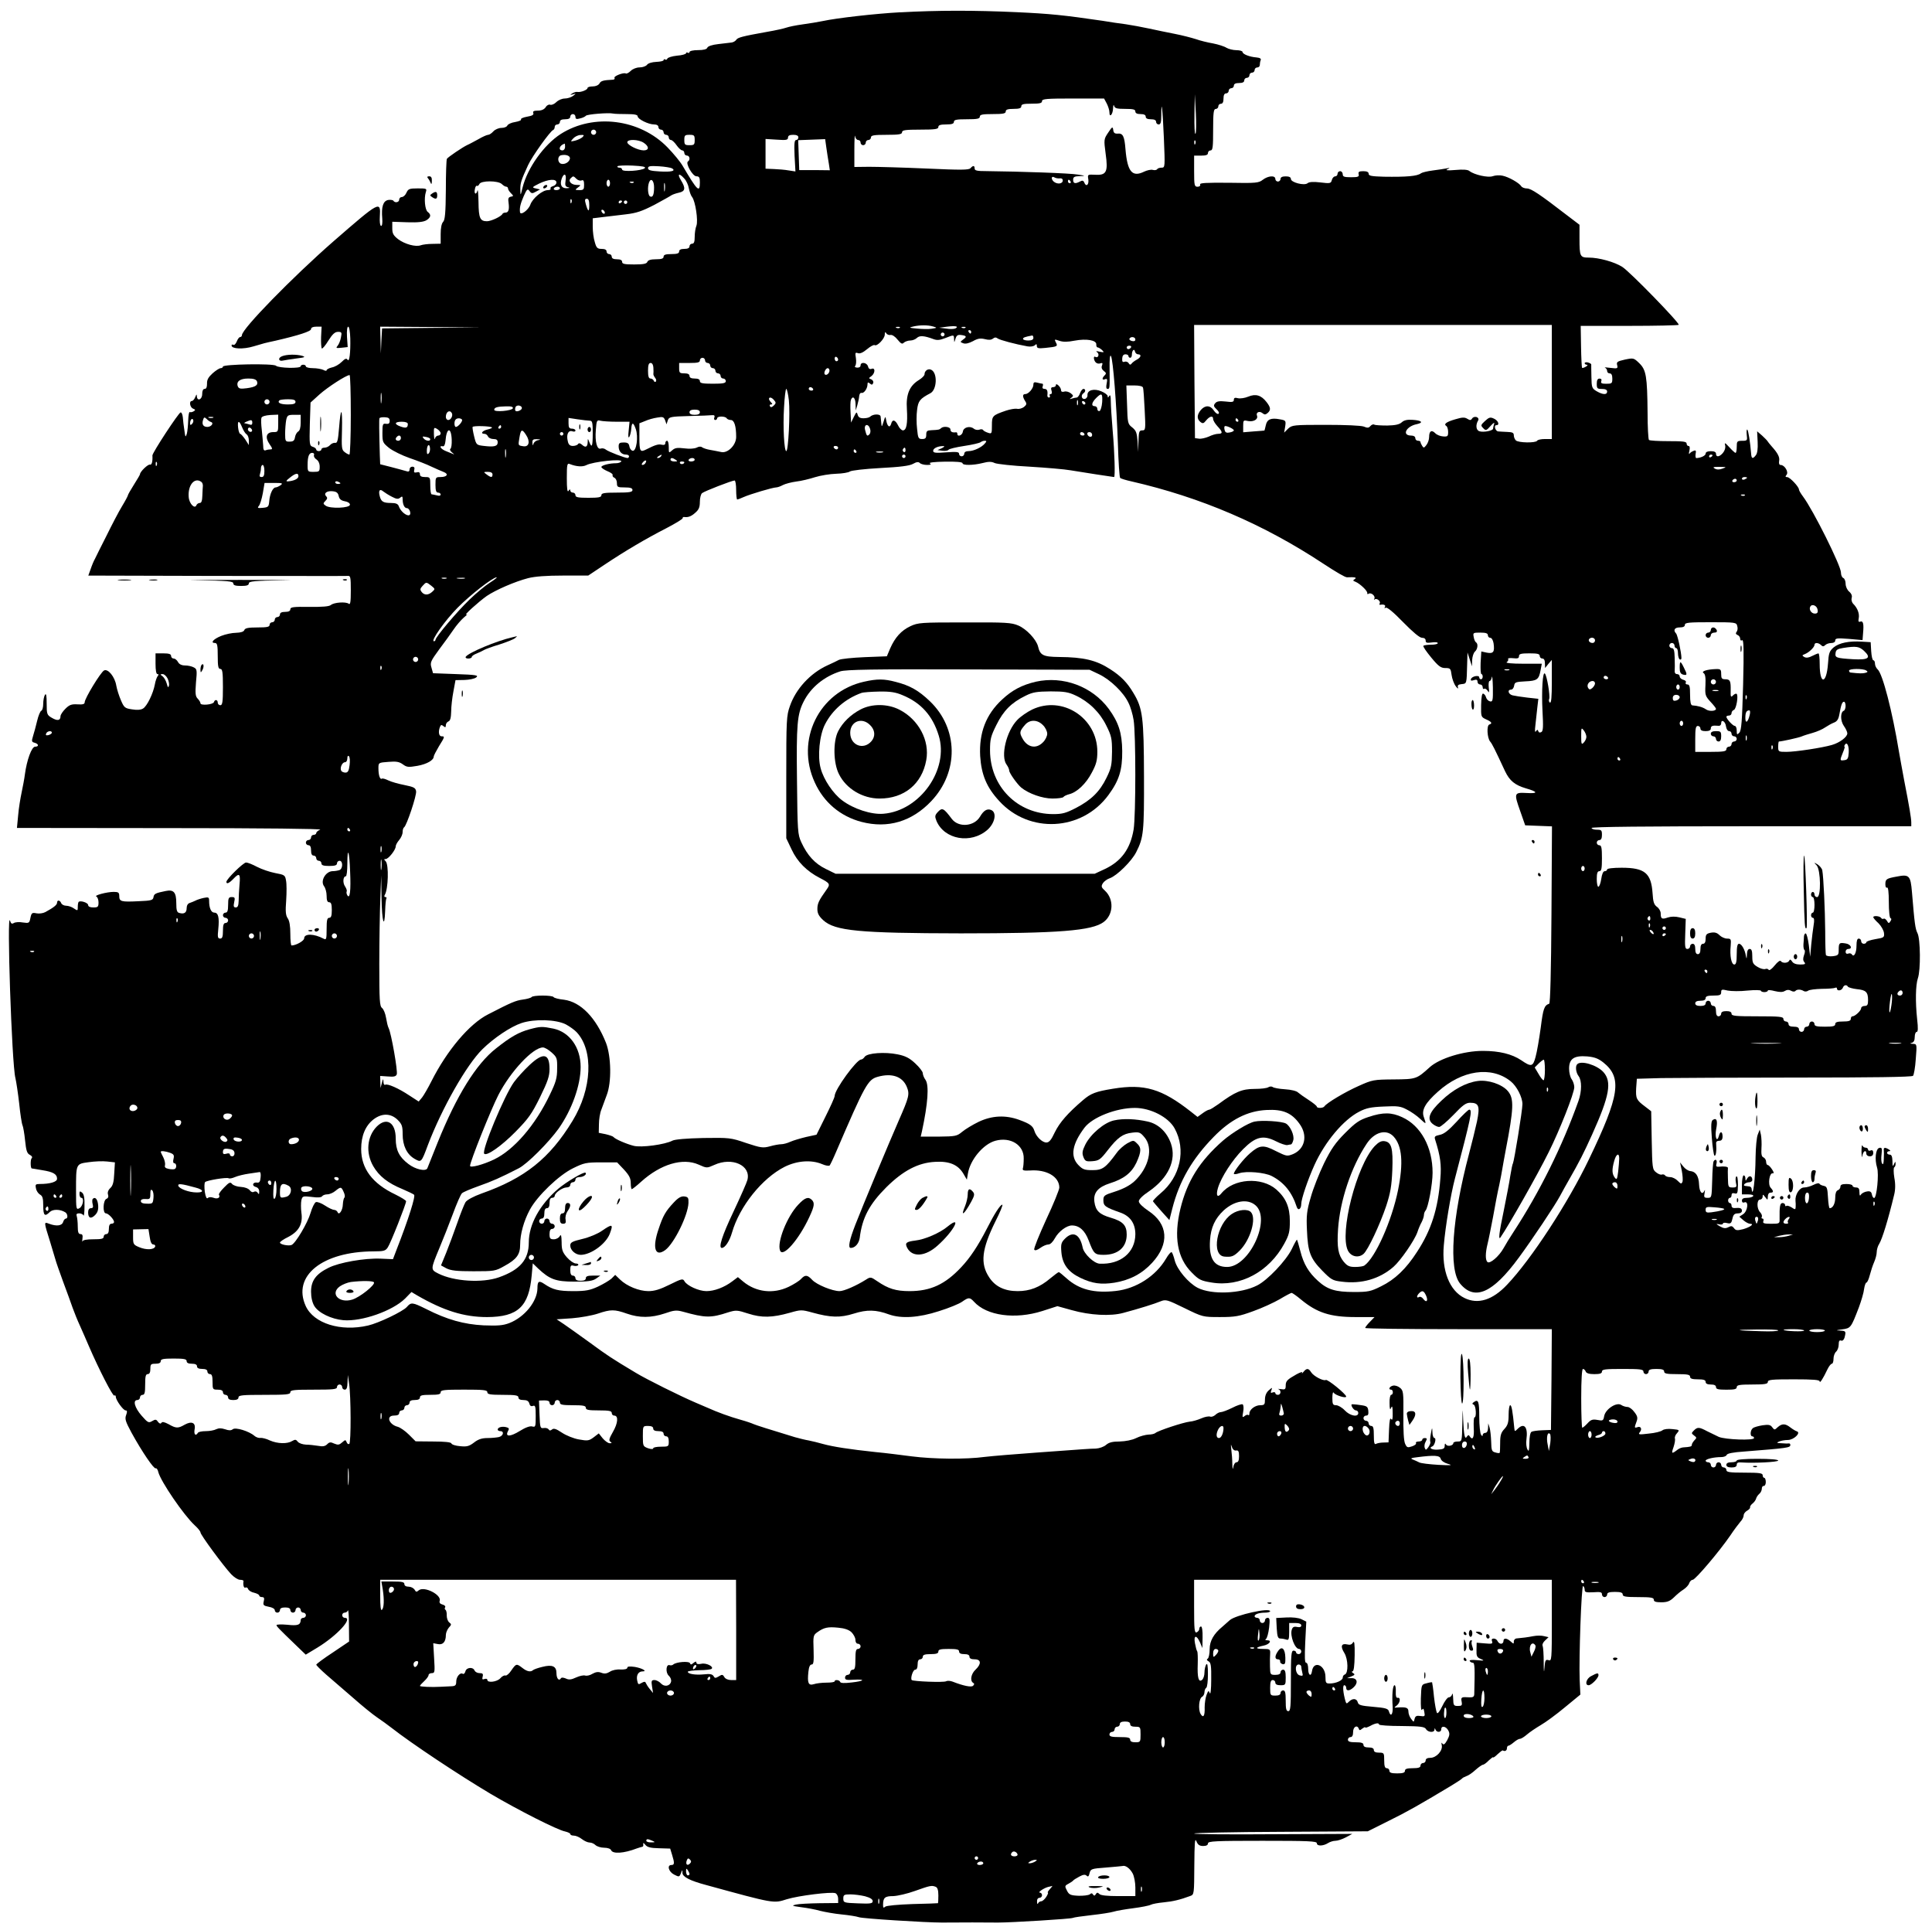
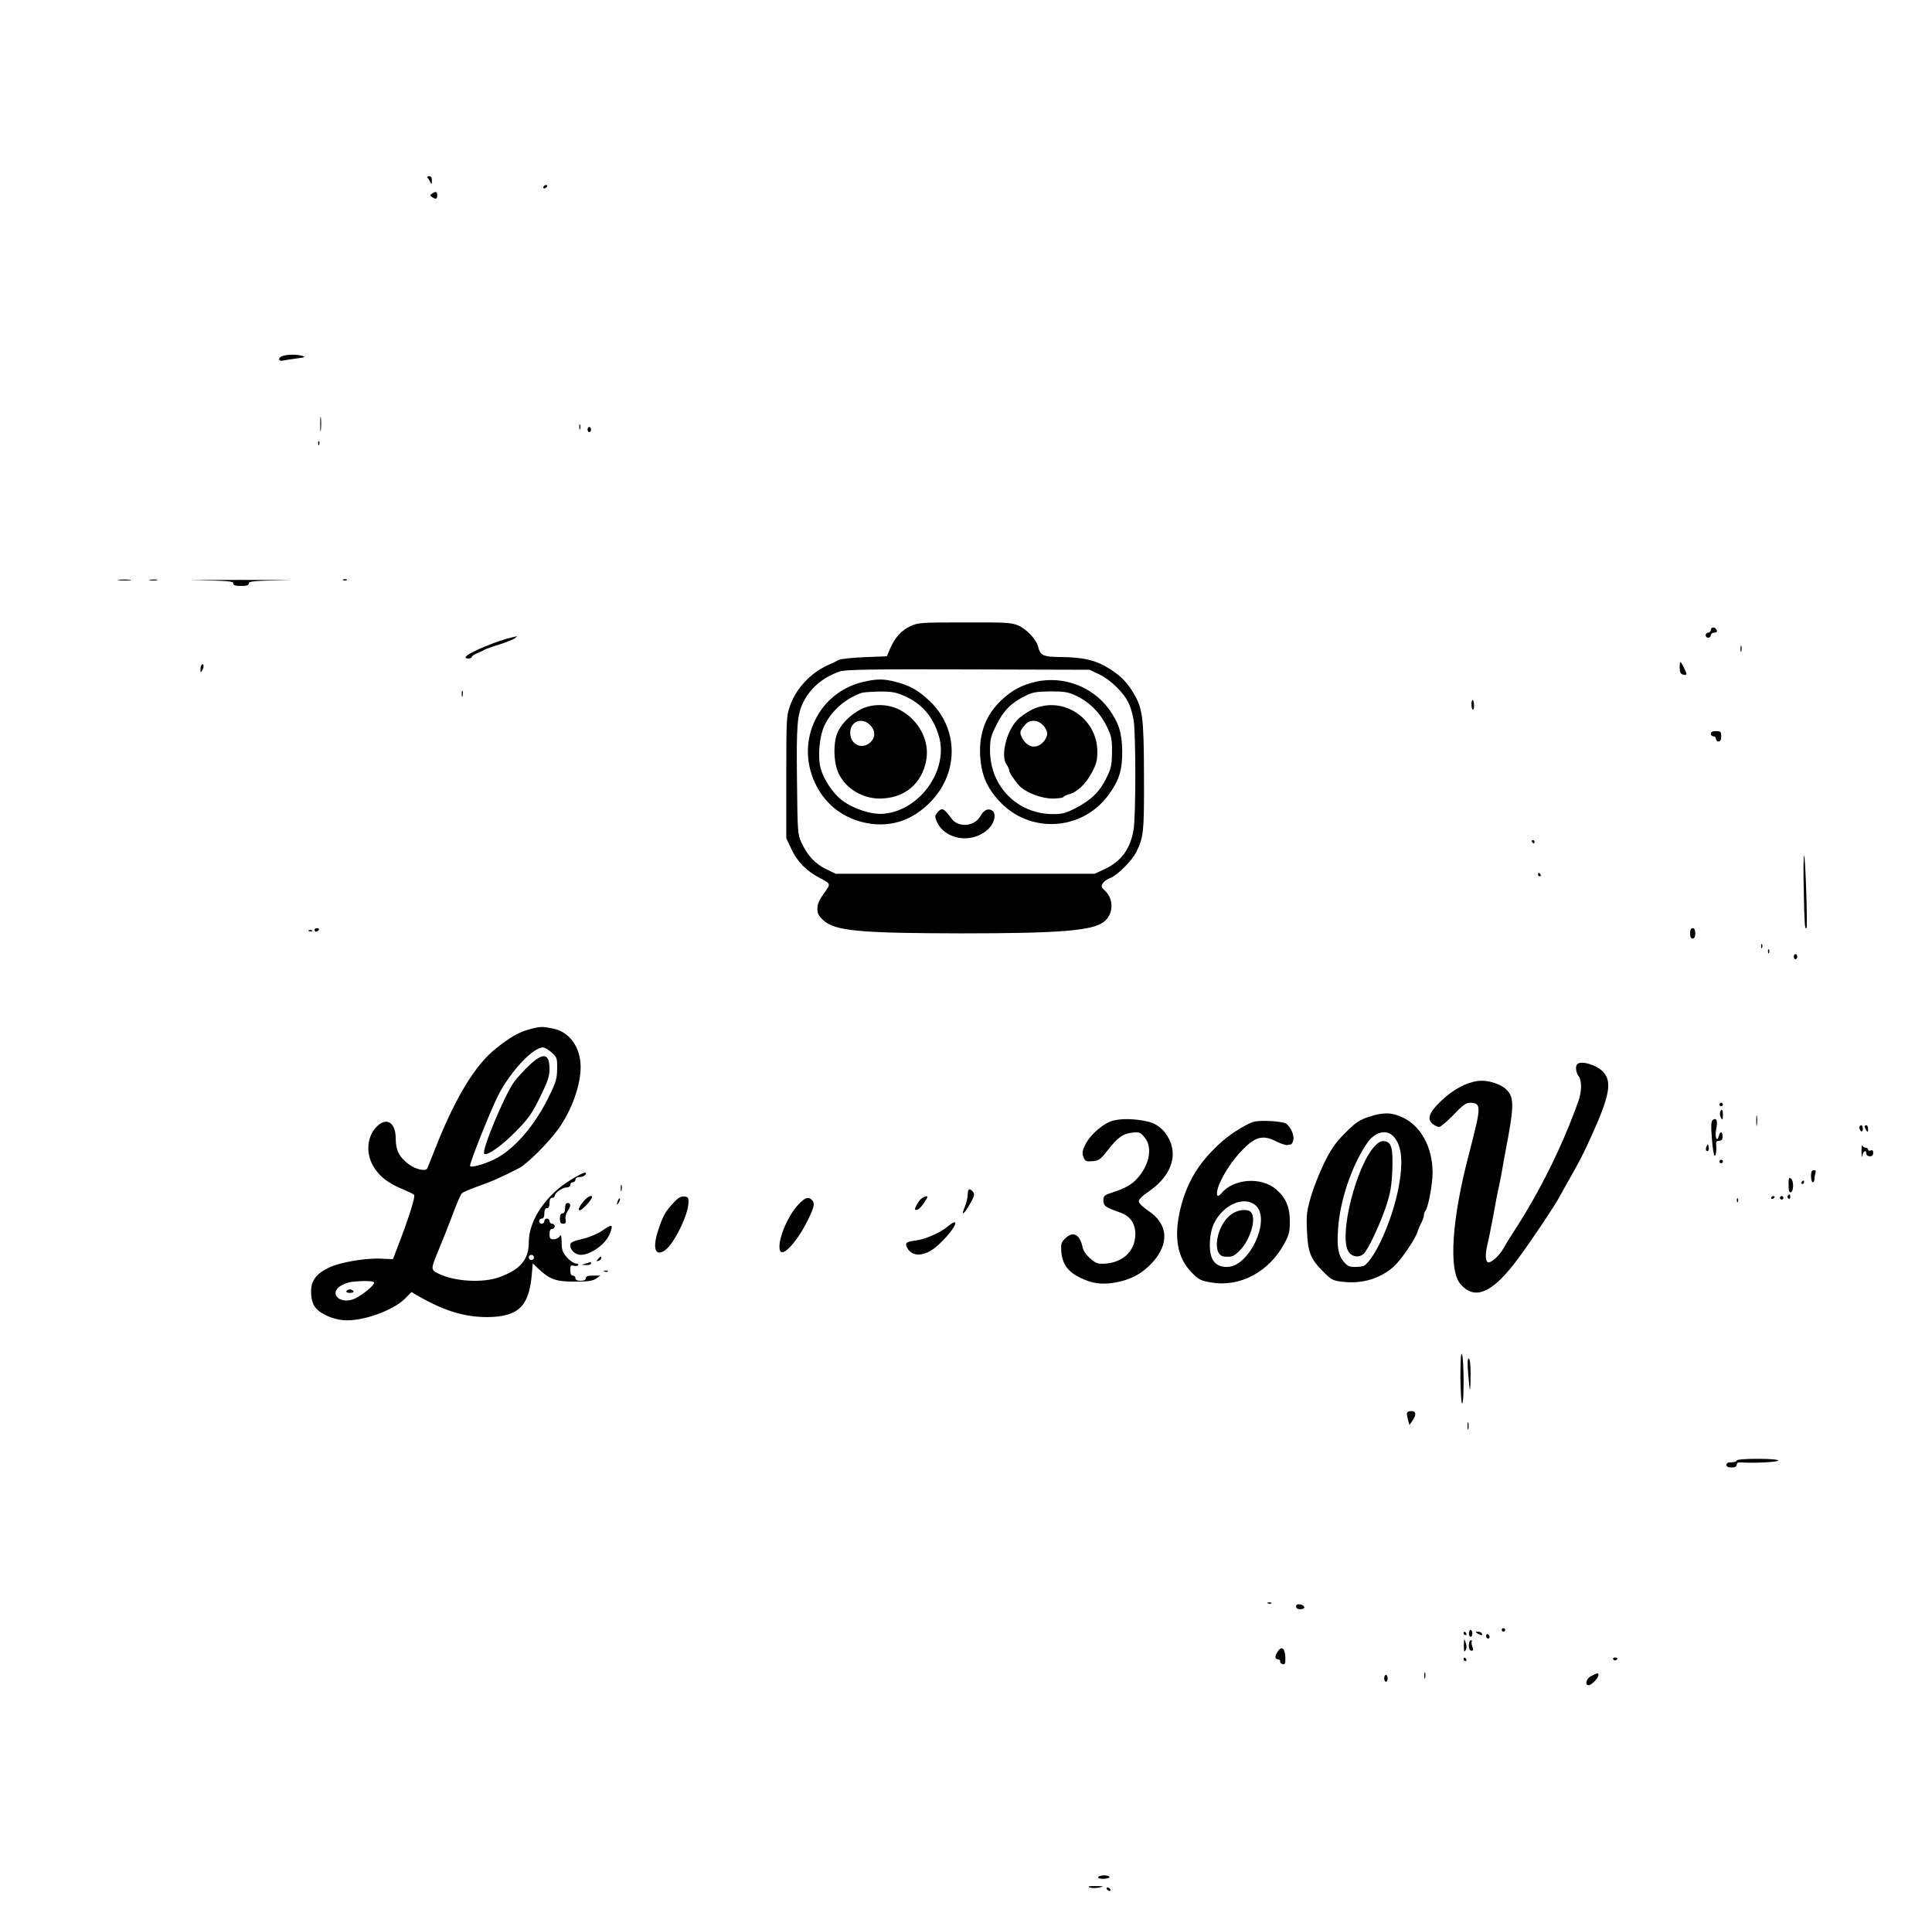
<svg xmlns="http://www.w3.org/2000/svg" version="1.0" width="1118pt" height="1115pt" viewBox="0 0 1118 1115" preserveAspectRatio="xMidYMid meet">
  <g transform="translate(0,1115) scale(0.1,-0.1)" fill="#000000" stroke="none">
-     <path d="M5210 11079 c-146 -8 -366 -33 -450 -51 -25 -5 -76 -14 -115 -19 -38 -5 -81 -14 -95 -19 -14 -5 -63 -16 -110 -24 -145 -26 -172 -33 -180 -47 -5 -7 -17 -14 -27 -15 -10 -1 -44 -5 -76 -9 -36 -4 -60 -12 -64 -21 -3 -9 -21 -14 -54 -14 -28 0 -49 -5 -49 -11 0 -5 -4 -7 -10 -4 -5 3 -10 2 -10 -3 0 -5 -23 -12 -52 -14 -29 -3 -54 -11 -56 -17 -2 -6 -8 -9 -13 -5 -5 3 -9 1 -9 -4 0 -5 -19 -9 -42 -10 -25 -1 -48 -8 -54 -17 -6 -8 -25 -15 -43 -15 -18 0 -40 -9 -51 -20 -12 -12 -25 -18 -29 -15 -13 7 -72 -16 -65 -26 3 -5 -1 -9 -8 -10 -59 -3 -71 -7 -79 -22 -6 -10 -22 -17 -39 -17 -17 0 -30 -4 -30 -9 0 -11 -39 -26 -58 -23 -6 2 -20 -2 -30 -8 -15 -10 -15 -11 3 -6 20 6 20 6 1 -9 -11 -8 -32 -15 -48 -15 -15 0 -37 -9 -49 -21 -11 -11 -27 -18 -35 -15 -8 3 -20 -3 -26 -14 -9 -13 -24 -20 -45 -20 -24 0 -31 -4 -27 -14 4 -10 -6 -16 -35 -21 -23 -4 -39 -11 -36 -16 3 -5 -12 -11 -34 -15 -22 -3 -42 -13 -45 -20 -3 -8 -18 -14 -34 -14 -16 0 -37 -9 -47 -20 -10 -11 -23 -20 -30 -20 -7 0 -32 -11 -56 -25 -24 -13 -53 -29 -65 -34 -26 -12 -112 -70 -118 -80 -3 -4 -6 -85 -6 -180 -1 -133 -5 -174 -16 -185 -9 -9 -14 -36 -14 -70 l0 -56 -47 -1 c-27 0 -57 -4 -68 -8 -29 -11 -92 6 -131 35 -28 22 -34 33 -34 63 l0 38 88 -3 c63 -2 93 2 110 12 26 17 28 32 7 48 -16 12 -22 78 -11 114 7 21 5 22 -47 22 -48 0 -55 -3 -65 -25 -6 -14 -18 -25 -27 -25 -8 0 -15 -7 -15 -15 0 -16 -25 -21 -34 -6 -3 4 -17 6 -30 4 -29 -6 -40 -39 -34 -108 2 -26 -1 -44 -7 -42 -6 1 -9 25 -7 53 6 95 0 91 -268 -142 -239 -209 -530 -507 -530 -543 0 -6 -5 -11 -10 -11 -6 0 -15 -12 -20 -26 -6 -14 -14 -22 -20 -19 -5 3 -10 2 -10 -4 0 -20 68 -23 127 -5 64 19 59 18 128 33 134 31 205 54 205 67 0 9 11 14 30 14 l31 0 -3 -60 c-1 -32 1 -62 4 -66 4 -3 21 17 38 45 24 38 38 51 56 51 21 0 23 -3 17 -32 -3 -18 -12 -40 -19 -48 -12 -14 -9 -15 22 -12 l36 4 -4 59 c-2 35 1 59 7 59 6 0 11 -30 12 -68 2 -82 -5 -141 -16 -123 -6 10 -15 6 -34 -13 -15 -15 -40 -29 -57 -32 -16 -4 -30 -11 -30 -16 0 -5 -9 -4 -19 2 -11 5 -38 10 -60 10 -23 0 -41 5 -41 10 0 6 -7 10 -15 10 -8 0 -15 -4 -15 -9 0 -14 -128 -11 -143 3 -15 14 -307 9 -307 -5 0 -5 -6 -9 -13 -9 -7 0 -28 -13 -47 -30 -24 -22 -33 -37 -32 -60 0 -20 -4 -30 -14 -30 -9 0 -14 -11 -14 -30 0 -32 -29 -44 -31 -12 0 13 -2 12 -9 -5 -5 -13 -14 -23 -20 -23 -17 0 -11 -37 7 -44 15 -6 15 -9 3 -16 -8 -5 -18 -6 -22 -4 -4 3 -8 -19 -9 -48 -1 -29 -4 -64 -8 -78 -7 -22 -9 -20 -14 20 -4 25 -8 59 -9 75 -2 17 -7 30 -13 29 -11 -1 -164 -234 -163 -249 2 -36 -4 -56 -14 -53 -11 4 -58 -41 -58 -56 0 -3 -16 -30 -35 -60 -19 -30 -35 -58 -35 -62 0 -3 -15 -32 -34 -63 -19 -31 -59 -108 -90 -171 -32 -63 -62 -123 -67 -134 -6 -10 -17 -36 -24 -57 l-14 -39 742 -2 c408 0 750 -1 760 0 15 2 17 -8 17 -84 0 -68 -3 -84 -12 -77 -17 13 -85 8 -103 -7 -10 -9 -51 -12 -125 -11 -92 1 -110 -1 -110 -14 0 -10 -10 -15 -30 -15 -20 0 -30 -5 -30 -15 0 -8 -7 -15 -15 -15 -8 0 -15 -7 -15 -15 0 -8 -7 -15 -15 -15 -8 0 -15 -7 -15 -15 0 -12 -14 -15 -70 -15 -54 0 -72 -4 -76 -15 -4 -10 -20 -15 -48 -16 -22 0 -61 -8 -86 -18 -45 -18 -65 -41 -36 -41 13 0 16 -13 16 -75 0 -60 3 -75 15 -75 12 0 15 -18 15 -105 0 -87 -3 -105 -15 -105 -8 0 -15 7 -15 15 0 18 -17 20 -22 3 -5 -15 -78 -21 -78 -7 0 6 -7 18 -16 27 -13 13 -15 29 -10 93 7 71 6 79 -13 88 -11 6 -33 11 -50 11 -20 0 -34 7 -41 20 -6 11 -17 20 -25 20 -8 0 -15 7 -15 15 0 11 -12 15 -45 15 l-45 0 0 -60 c0 -38 4 -60 11 -60 8 0 8 -4 1 -12 -5 -7 -13 -29 -16 -48 -10 -53 -45 -125 -68 -139 -12 -8 -35 -10 -64 -5 -41 6 -46 10 -64 52 -11 25 -23 63 -27 85 -8 51 -48 100 -71 88 -20 -11 -112 -162 -112 -184 0 -11 -11 -14 -42 -12 -35 2 -47 -3 -70 -26 -15 -15 -28 -34 -28 -43 0 -25 -18 -28 -50 -9 -28 16 -30 21 -30 83 0 46 -3 61 -10 50 -5 -8 -10 -31 -10 -52 0 -20 -5 -38 -11 -40 -6 -2 -17 -28 -24 -58 -7 -30 -18 -70 -24 -89 -9 -29 -8 -34 9 -38 25 -7 26 -23 3 -23 -20 0 -48 -78 -59 -160 -3 -25 -12 -72 -19 -105 -7 -33 -17 -93 -20 -132 l-7 -73 888 -1 c541 0 880 -4 867 -9 -13 -5 -23 -14 -23 -20 0 -5 -7 -10 -15 -10 -8 0 -15 -7 -15 -15 0 -8 -7 -15 -15 -15 -8 0 -15 -7 -15 -15 0 -8 7 -15 15 -15 10 0 15 -10 15 -30 0 -20 5 -30 15 -30 8 0 15 -7 15 -15 0 -8 7 -15 15 -15 8 0 15 -7 15 -15 0 -11 12 -15 45 -15 33 0 45 4 45 15 0 8 7 15 15 15 20 0 20 -46 -1 -54 -9 -3 -26 -6 -38 -6 -41 0 -74 -56 -51 -87 8 -10 15 -35 15 -55 0 -27 4 -38 15 -38 11 0 15 -12 15 -45 0 -33 -4 -45 -15 -45 -12 0 -15 -14 -15 -65 0 -59 -2 -64 -17 -56 -56 30 -113 31 -113 2 0 -14 -47 -41 -73 -41 -4 0 -7 30 -7 68 0 44 -5 75 -15 89 -12 17 -14 40 -9 104 3 46 3 97 -1 115 -5 31 -9 33 -63 43 -31 6 -78 22 -105 36 -26 14 -54 25 -63 25 -16 0 -114 -96 -114 -112 0 -15 16 -8 40 17 35 37 42 31 36 -32 -3 -32 -5 -75 -5 -95 -1 -28 -5 -38 -17 -38 -12 0 -14 7 -9 30 6 26 4 30 -14 30 -18 0 -21 -6 -21 -45 0 -33 -4 -45 -15 -45 -8 0 -15 -7 -15 -15 0 -8 7 -15 15 -15 8 0 15 -7 15 -15 0 -8 -7 -15 -15 -15 -11 0 -15 -12 -15 -45 0 -35 -4 -45 -16 -45 -14 0 -16 8 -11 54 7 68 0 96 -23 96 -18 0 -30 26 -30 68 0 21 -3 23 -32 17 -18 -4 -39 -11 -48 -16 -8 -4 -23 -10 -32 -13 -11 -3 -18 -15 -18 -30 0 -26 -14 -36 -42 -28 -14 3 -18 15 -18 57 0 63 -15 80 -62 70 -59 -12 -67 -16 -70 -36 -3 -17 -12 -20 -87 -23 -100 -5 -111 -2 -111 30 0 20 -5 24 -32 24 -40 0 -118 -21 -100 -27 6 -3 12 -18 12 -34 0 -26 -4 -29 -30 -29 -19 0 -30 5 -30 14 0 13 -45 28 -55 18 -3 -3 -5 -16 -5 -29 0 -23 -1 -23 -22 -9 -12 9 -33 16 -46 16 -12 0 -25 7 -28 15 -7 18 -24 20 -24 2 0 -12 -20 -28 -68 -54 -13 -7 -36 -10 -51 -7 -25 5 -29 3 -35 -26 -6 -31 -8 -32 -44 -27 -20 4 -44 2 -52 -3 -11 -7 -17 -4 -22 13 -20 67 10 -831 31 -910 5 -21 15 -87 22 -148 6 -60 15 -117 19 -125 4 -8 11 -48 15 -88 6 -58 11 -75 27 -83 13 -7 17 -14 11 -20 -8 -8 -7 -59 1 -59 0 0 27 -4 60 -10 64 -10 86 -23 86 -50 0 -18 -41 -30 -101 -30 -23 0 -26 -3 -21 -25 2 -14 13 -30 23 -36 15 -8 19 -21 19 -64 0 -58 9 -66 38 -37 17 17 60 17 90 -2 14 -9 16 -36 3 -36 -5 0 -13 -9 -16 -20 -7 -22 -38 -26 -81 -10 -31 12 -31 13 6 -105 11 -38 25 -83 30 -100 4 -16 25 -75 45 -130 21 -55 45 -123 55 -151 10 -28 29 -75 43 -105 13 -30 37 -83 52 -119 57 -132 138 -290 146 -284 5 3 9 0 9 -7 0 -19 43 -79 57 -79 9 0 10 -7 3 -26 -9 -23 -4 -38 31 -103 61 -111 130 -212 140 -206 4 3 12 -7 15 -22 14 -54 147 -249 211 -308 18 -16 33 -35 33 -41 0 -14 133 -194 177 -241 17 -18 40 -33 52 -33 12 0 20 -3 20 -7 -4 -23 2 -43 11 -38 6 3 13 0 16 -9 3 -8 19 -18 35 -21 16 -4 29 -11 29 -16 0 -5 7 -9 16 -9 12 0 15 -6 10 -25 -5 -21 -2 -25 29 -31 20 -3 35 -12 35 -20 0 -8 7 -14 15 -14 8 0 15 7 15 15 0 10 10 15 30 15 20 0 30 -5 30 -15 0 -8 7 -15 15 -15 8 0 15 7 15 15 0 8 7 15 15 15 8 0 15 -7 15 -15 0 -8 7 -15 15 -15 8 0 15 -7 15 -15 0 -8 -7 -15 -15 -15 -8 0 -15 -6 -15 -12 -1 -29 -16 -35 -78 -28 -34 3 -62 2 -62 -2 0 -7 10 -18 113 -117 l56 -54 68 41 c113 69 208 172 158 172 -8 0 -15 7 -15 15 0 8 6 15 14 15 8 0 17 6 19 13 3 6 6 -31 6 -84 l1 -96 -95 -64 c-52 -34 -95 -66 -95 -70 0 -4 26 -30 58 -58 31 -27 101 -87 154 -133 53 -47 116 -98 140 -114 24 -16 61 -43 83 -60 116 -91 390 -273 575 -383 158 -93 386 -209 430 -217 16 -4 30 -10 30 -15 0 -5 9 -9 21 -9 11 0 32 -9 46 -20 14 -11 34 -20 45 -20 11 0 26 -7 34 -15 9 -8 31 -15 50 -15 20 0 37 -6 40 -14 9 -23 74 -19 149 10 11 4 25 8 30 9 6 0 9 7 7 15 -1 10 2 9 12 -3 11 -14 30 -19 79 -20 l65 -2 11 -36 c15 -48 14 -59 -4 -59 -27 0 -16 -39 15 -55 29 -15 31 -15 40 7 8 22 9 22 9 2 1 -23 44 -45 138 -70 394 -108 388 -107 466 -82 69 21 256 44 281 35 9 -4 16 -18 16 -32 l0 -25 -107 -1 c-60 -1 -121 -4 -138 -8 -26 -6 -22 -8 30 -15 33 -4 83 -13 110 -21 28 -7 84 -17 125 -21 41 -4 86 -11 100 -16 20 -8 387 -31 480 -31 81 1 282 1 325 0 79 0 423 21 433 27 5 3 54 10 108 16 55 6 112 15 128 20 15 5 67 14 114 20 47 6 92 15 101 20 10 5 43 11 75 14 53 5 95 15 154 37 22 8 22 12 23 176 1 132 3 162 12 141 8 -21 18 -28 39 -28 18 0 28 5 28 15 0 13 42 15 315 15 267 0 315 -2 315 -14 0 -18 37 -17 65 1 11 7 30 13 42 13 13 0 40 9 61 20 l37 20 -458 -2 c-251 -2 -457 0 -457 4 0 4 226 9 503 10 l502 3 120 60 c108 53 178 93 363 204 31 19 59 37 62 41 3 4 14 10 25 14 11 3 35 19 53 36 18 16 38 30 43 30 5 0 21 11 34 25 14 13 25 21 25 18 0 -4 12 4 26 18 14 13 27 23 30 22 12 -8 24 -1 24 12 0 8 4 15 8 15 5 0 19 9 32 20 13 11 28 20 35 20 7 0 25 11 41 25 16 14 52 38 79 54 28 16 91 62 140 103 l90 74 -4 83 c-5 128 10 551 20 545 5 -3 9 -13 9 -22 0 -14 8 -16 50 -14 41 3 50 1 50 -12 0 -9 7 -16 15 -16 8 0 15 7 15 15 0 11 12 15 45 15 33 0 45 -4 45 -15 0 -12 17 -15 90 -15 73 0 90 -3 90 -15 0 -11 11 -15 43 -15 34 0 50 6 73 28 16 16 41 37 56 46 15 10 30 26 33 37 4 10 12 19 20 19 15 0 155 165 218 257 21 32 48 67 58 79 11 11 19 28 19 37 0 9 9 21 20 27 11 6 19 15 17 20 -1 5 6 15 15 22 9 7 18 20 20 28 2 8 10 20 18 27 8 6 15 20 15 30 0 10 5 17 11 16 6 -1 12 9 12 22 0 14 -4 25 -9 25 -5 0 -9 7 -9 15 0 12 -18 15 -105 15 -87 0 -105 3 -105 15 0 8 -7 15 -15 15 -8 0 -15 7 -15 15 0 8 -7 15 -15 15 -8 0 -15 -7 -15 -15 0 -8 -7 -15 -15 -15 -8 0 -15 7 -15 15 0 8 -7 15 -15 15 -8 0 -15 4 -15 9 0 10 48 21 90 21 16 0 30 6 32 13 3 8 38 15 99 19 252 20 269 22 269 38 0 6 -3 9 -7 9 -5 -1 -24 -1 -43 1 -29 1 -32 3 -15 10 11 5 34 9 52 9 34 1 76 42 51 50 -7 2 -24 12 -37 22 -30 24 -49 24 -74 2 -18 -17 -19 -17 -32 0 -10 14 -21 16 -56 11 -24 -4 -50 -11 -56 -17 -15 -11 -17 -47 -3 -47 6 0 10 -5 10 -10 0 -15 -167 -9 -204 7 -17 8 -48 23 -68 33 -45 24 -55 25 -76 4 -15 -15 -15 -17 1 -29 16 -12 16 -14 2 -28 -8 -9 -15 -20 -15 -26 0 -10 -7 -12 -51 -15 -9 -1 -22 -6 -30 -12 -35 -27 -39 -26 -25 13 7 21 11 44 8 51 -2 7 3 21 13 31 15 18 14 19 -27 23 -26 3 -49 0 -58 -7 -8 -7 -44 -16 -79 -19 -57 -7 -63 -6 -52 8 15 18 6 37 -14 29 -18 -6 -18 -3 -5 32 8 21 6 32 -12 55 -12 17 -30 30 -40 30 -10 0 -27 5 -37 12 -27 17 -90 -24 -98 -64 -5 -28 -8 -29 -39 -23 -28 5 -38 2 -58 -20 -13 -14 -26 -25 -30 -25 -3 0 -6 77 -6 170 0 110 4 170 10 170 6 0 13 -7 16 -15 4 -10 20 -15 50 -15 32 0 44 4 44 15 0 13 20 15 120 15 100 0 120 -2 120 -15 0 -8 7 -15 15 -15 8 0 15 7 15 15 0 11 12 15 45 15 33 0 45 -4 45 -15 0 -12 15 -15 75 -15 60 0 75 -3 75 -15 0 -11 12 -15 45 -15 33 0 45 -4 45 -15 0 -10 10 -15 30 -15 20 0 30 -5 30 -15 0 -12 13 -15 60 -15 47 0 60 3 60 15 0 12 17 15 90 15 73 0 90 3 90 15 0 13 23 15 150 15 113 0 150 -3 150 -12 0 -14 20 17 45 70 8 17 20 32 25 32 6 0 10 13 10 29 0 16 7 34 15 41 8 7 15 25 15 41 0 20 4 27 14 23 8 -3 16 4 20 18 9 36 8 38 -26 40 -27 1 -25 2 12 7 50 7 51 8 97 128 14 38 28 85 30 106 3 20 9 37 14 37 4 0 13 19 19 43 6 23 17 57 25 75 8 18 15 44 15 58 0 13 6 35 14 47 18 29 52 140 87 285 7 28 8 62 1 98 -5 30 -5 57 -1 60 5 3 9 13 8 22 0 14 -2 13 -9 -3 -7 -16 -9 -13 -9 18 -1 26 -5 37 -16 37 -8 0 -15 5 -15 10 0 6 6 10 13 10 8 0 7 4 -3 10 -21 13 -31 12 -29 -3 1 -6 1 -30 0 -52 -1 -27 -4 -36 -10 -26 -5 7 -6 31 -3 53 4 35 2 40 -13 37 -21 -5 -28 -65 -13 -114 12 -36 -2 -176 -17 -176 -5 0 -11 9 -13 21 -3 15 -10 20 -28 17 -14 -2 -30 -10 -35 -18 -6 -10 -9 -7 -9 14 0 20 -5 27 -20 27 -11 0 -20 5 -20 10 0 6 -16 10 -35 10 -25 0 -35 -4 -35 -15 0 -9 -7 -18 -15 -21 -10 -4 -15 -19 -15 -43 0 -34 -14 -61 -32 -61 -4 0 -8 28 -10 62 -3 54 -6 63 -23 67 -11 2 -23 7 -26 12 -3 6 -18 3 -35 -6 -16 -8 -40 -15 -54 -15 -27 0 -53 -42 -50 -77 1 -10 2 -26 1 -36 -1 -16 -3 -16 -24 -2 -13 8 -27 12 -30 8 -4 -3 -7 -1 -7 5 0 7 -7 12 -15 12 -15 0 -18 -21 -17 -92 1 -27 -1 -28 -50 -28 -40 0 -49 3 -44 15 3 8 1 15 -5 15 -6 0 -7 5 -4 10 3 6 -1 17 -9 26 -21 20 -21 74 -1 74 8 0 15 8 15 17 0 15 2 14 15 -3 14 -19 14 -18 15 4 0 13 6 22 15 22 19 0 19 9 1 29 -17 19 -7 88 13 83 7 -1 6 7 -5 23 -9 14 -20 25 -25 25 -5 0 -9 9 -9 19 0 10 -7 21 -15 25 -11 4 -14 18 -12 53 2 26 0 62 -3 78 l-7 30 -11 -28 c-7 -16 -12 -74 -13 -130 -1 -127 -16 -249 -23 -184 0 6 -7 13 -13 13 -7 1 -18 2 -24 3 -18 2 1 21 22 21 10 0 19 6 19 14 0 23 -18 28 -29 9 -10 -17 -10 -17 -11 0 0 9 -4 17 -10 17 -5 0 -10 -25 -10 -55 l0 -55 36 0 c21 0 33 -4 29 -10 -3 -5 -19 -10 -36 -10 -20 0 -29 -5 -29 -16 0 -10 6 -14 15 -10 25 9 19 -49 -7 -68 l-23 -15 24 -21 c13 -11 30 -20 38 -20 27 0 2 -19 -39 -31 -36 -9 -44 -8 -54 6 -10 13 -16 14 -33 5 -16 -8 -27 -7 -48 5 -24 14 -25 16 -5 12 12 -3 22 -1 22 4 0 5 11 7 24 3 21 -5 25 -1 31 25 5 24 12 31 31 31 15 0 24 6 24 15 0 15 -10 19 -42 16 -10 -1 -18 4 -18 13 0 9 -4 16 -10 16 -5 0 -10 7 -10 15 0 8 5 15 10 15 6 0 10 7 10 16 0 10 6 13 18 10 16 -5 18 1 19 49 0 32 -3 52 -9 49 -5 -3 -6 -19 -3 -35 6 -26 4 -29 -19 -29 -25 0 -26 3 -27 53 -1 28 -1 55 0 60 1 7 -21 11 -53 7 -14 -1 -18 3 -13 19 5 21 -7 29 -17 12 -3 -5 -7 -54 -8 -110 -3 -99 -3 -101 -26 -101 -21 0 -23 4 -18 28 3 15 3 21 0 15 -13 -30 -30 -11 -32 34 -2 50 -19 75 -51 78 -11 1 -29 12 -40 26 l-19 24 10 -48 c5 -26 7 -55 4 -64 -6 -14 -9 -13 -27 5 -11 12 -31 22 -44 22 -13 0 -26 4 -30 10 -3 5 -11 7 -18 5 -7 -3 -22 3 -34 13 -21 16 -22 26 -25 185 l-3 168 -35 27 c-51 38 -55 47 -52 107 l4 54 141 4 c78 1 436 3 794 3 423 0 656 3 663 10 5 5 13 49 16 97 7 87 7 87 -17 88 -17 1 -19 3 -6 6 11 3 17 14 17 34 0 16 5 29 11 29 8 0 9 21 3 73 -11 101 -9 198 4 237 17 47 15 228 -2 261 -13 26 -17 55 -32 237 -8 97 -16 105 -87 91 -61 -11 -67 -15 -67 -45 0 -14 4 -22 10 -19 6 4 10 -26 10 -84 0 -49 4 -91 10 -93 6 -2 6 -8 -1 -18 -8 -13 -11 -13 -20 3 -6 9 -14 15 -19 12 -5 -3 -11 -1 -15 5 -7 11 -45 14 -45 4 0 -4 13 -20 30 -35 16 -16 30 -41 32 -56 3 -26 0 -28 -49 -36 -29 -5 -53 -13 -53 -18 0 -5 -7 -9 -15 -9 -8 0 -15 7 -15 15 0 8 -6 15 -14 15 -9 0 -13 -13 -13 -41 0 -42 -15 -70 -27 -50 -4 5 -13 8 -21 4 -9 -3 -15 1 -15 11 0 9 7 16 15 16 28 0 15 28 -15 32 -37 6 -40 3 -40 -38 0 -29 -3 -32 -35 -36 -19 -2 -36 1 -39 7 -2 6 -4 67 -4 135 -1 129 -10 320 -17 355 -2 11 -15 26 -27 34 -22 13 -23 13 -5 -6 23 -27 26 -183 2 -183 -8 0 -15 7 -15 15 0 8 -4 15 -10 15 -5 0 -10 -7 -10 -15 0 -8 5 -15 10 -15 6 0 10 -20 10 -45 0 -25 -4 -45 -10 -45 -5 0 -10 -7 -10 -15 0 -8 5 -15 11 -15 7 0 9 -14 4 -42 -4 -24 -10 -74 -14 -113 l-6 -70 -8 68 c-5 37 -13 67 -18 67 -5 0 -9 -8 -10 -17 0 -10 -2 -31 -3 -46 -1 -16 2 -31 6 -33 4 -3 3 -16 -3 -31 -6 -18 -6 -30 2 -39 9 -11 5 -14 -24 -14 -23 0 -40 6 -47 18 -8 12 -13 13 -16 5 -7 -16 -40 -17 -49 -3 -4 6 -19 -5 -35 -25 -16 -20 -31 -31 -35 -26 -3 6 -12 8 -20 5 -8 -3 -28 2 -44 12 -27 16 -31 24 -31 61 0 32 -4 43 -15 43 -10 0 -15 -11 -16 -32 -1 -27 -2 -28 -6 -8 -6 37 -25 70 -40 70 -9 0 -13 -17 -13 -60 0 -45 -4 -60 -14 -60 -17 0 -27 50 -21 108 3 39 2 42 -21 42 -13 0 -33 9 -44 20 -14 14 -27 18 -50 14 -25 -5 -30 -11 -30 -35 0 -19 -5 -29 -15 -29 -10 0 -15 -10 -15 -30 0 -20 -5 -30 -15 -30 -10 0 -15 10 -15 30 0 20 -5 30 -15 30 -8 0 -15 -7 -15 -15 0 -8 -7 -15 -16 -15 -13 0 -15 13 -12 87 l3 87 -37 9 c-24 6 -49 5 -67 -1 -34 -12 -41 -8 -41 24 0 13 -10 30 -22 38 -17 13 -22 28 -25 78 -8 117 -45 148 -179 148 -49 0 -84 -4 -84 -10 0 -5 -6 -10 -14 -10 -9 0 -16 -17 -20 -45 -4 -25 -11 -45 -17 -45 -5 0 -9 20 -9 45 0 33 4 45 15 45 12 0 15 15 15 75 0 60 -3 75 -15 75 -8 0 -15 7 -15 15 0 8 7 15 15 15 10 0 15 10 15 30 0 27 -3 30 -30 30 -16 0 -30 5 -30 10 0 7 315 10 925 10 l925 0 0 22 c0 24 -12 95 -41 243 -10 55 -24 129 -30 165 -39 237 -95 453 -124 478 -8 7 -15 22 -15 32 0 11 -4 20 -9 20 -6 0 -11 24 -13 53 l-3 52 -50 3 c-75 5 -132 -7 -164 -33 -25 -22 -29 -33 -33 -95 -9 -120 -48 -122 -48 -2 0 34 -3 62 -7 62 -5 0 -21 -7 -37 -15 -19 -10 -33 -12 -45 -6 -14 9 -14 10 3 17 24 9 56 40 56 54 0 14 23 13 38 -2 9 -9 15 -9 24 0 7 7 22 12 35 12 14 0 23 6 23 15 0 13 12 14 79 9 l79 -7 3 40 c5 53 1 73 -16 67 -10 -4 -13 1 -9 20 5 27 -8 60 -33 84 -7 8 -11 22 -8 33 4 11 -1 25 -14 36 -12 10 -21 30 -21 46 0 15 -6 30 -13 33 -8 3 -14 17 -14 32 0 39 -160 360 -219 439 -13 17 -24 36 -24 41 0 16 -53 72 -68 72 -11 0 -12 3 -4 13 14 16 -11 57 -33 57 -9 0 -12 8 -10 22 5 22 -6 45 -43 86 -12 13 -22 27 -24 30 -2 4 -16 18 -31 32 l-29 25 3 -62 c2 -39 -2 -67 -11 -77 -18 -23 -25 -20 -27 12 -5 63 -16 133 -22 137 -4 2 -5 -12 -3 -31 4 -32 3 -34 -27 -34 -29 0 -31 -3 -31 -35 0 -19 -3 -35 -7 -35 -3 0 -20 15 -36 33 -25 27 -29 29 -24 10 3 -13 -2 -30 -13 -43 -20 -24 -40 -26 -40 -5 0 10 -10 15 -30 15 -19 0 -30 -5 -30 -14 0 -12 -28 -25 -54 -26 -4 0 -6 11 -4 24 4 19 1 23 -11 18 -9 -3 -20 -10 -24 -16 -4 -6 -5 1 -1 17 4 17 2 27 -5 27 -6 0 -11 6 -11 14 0 12 -21 14 -106 14 -58 0 -109 3 -112 7 -4 4 -8 75 -8 158 -2 210 -8 247 -48 286 -32 31 -34 31 -83 21 -44 -10 -50 -14 -45 -32 5 -20 2 -21 -39 -16 -24 3 -38 4 -31 1 6 -3 12 -11 12 -19 0 -8 7 -14 15 -14 10 0 15 -10 15 -30 0 -28 -3 -30 -35 -30 -26 0 -33 3 -29 15 4 9 0 15 -10 15 -11 0 -16 -9 -16 -30 0 -27 3 -30 30 -30 20 0 30 -5 30 -15 0 -20 -25 -19 -61 2 -27 16 -29 22 -30 83 -1 36 -1 68 -1 71 1 4 -8 9 -18 12 -11 3 -20 1 -20 -4 0 -5 6 -9 13 -9 6 0 4 -5 -6 -11 -10 -6 -20 -9 -22 -7 -2 2 -5 57 -6 123 l-2 120 280 0 c155 0 284 3 287 6 9 8 -282 307 -326 335 -45 29 -136 54 -194 54 -51 0 -54 6 -54 111 l0 79 -75 57 c-153 118 -205 153 -229 153 -14 0 -29 6 -33 13 -12 19 -73 54 -109 61 -17 4 -42 2 -56 -3 -27 -10 -107 8 -135 30 -9 8 -37 10 -81 6 -45 -4 -61 -2 -47 4 18 8 17 9 -5 5 -14 -3 -50 -8 -80 -12 -30 -4 -60 -11 -67 -16 -21 -17 -84 -22 -215 -20 -71 2 -88 5 -88 17 0 10 -10 15 -31 15 -25 0 -30 -4 -27 -17 4 -15 -3 -18 -44 -18 -39 0 -48 3 -48 17 0 10 -7 18 -15 18 -8 0 -15 -7 -15 -15 0 -8 -6 -15 -14 -15 -7 0 -16 -9 -19 -21 -5 -20 -10 -21 -67 -14 -41 5 -65 3 -74 -5 -19 -15 -96 5 -96 25 0 10 -10 15 -30 15 -20 0 -30 -5 -30 -15 0 -8 -7 -15 -15 -15 -8 0 -15 7 -15 15 0 22 -42 19 -73 -5 -23 -18 -38 -20 -196 -17 -134 1 -170 -1 -166 -10 2 -8 -4 -13 -15 -13 -18 0 -20 7 -20 90 l0 90 40 0 c29 0 40 4 40 15 0 8 7 15 15 15 13 0 15 20 15 120 0 100 3 120 15 120 8 0 15 7 15 15 0 8 7 15 15 15 10 0 15 10 15 30 0 20 5 30 15 30 8 0 15 7 15 15 0 8 7 15 15 15 8 0 15 7 15 15 0 10 10 15 30 15 20 0 30 5 30 15 0 8 7 15 15 15 8 0 15 7 15 15 0 8 7 15 15 15 8 0 15 7 15 15 0 8 7 15 15 15 8 0 15 6 15 14 0 8 2 21 5 28 4 9 -4 14 -24 16 -40 3 -81 19 -81 32 0 5 -16 10 -35 10 -20 0 -46 7 -58 14 -12 8 -47 19 -77 25 -30 5 -75 16 -100 25 -25 8 -79 22 -120 30 -41 8 -109 22 -150 31 -41 9 -102 20 -135 25 -33 4 -94 13 -135 20 -225 33 -304 41 -500 50 -240 11 -454 11 -670 -1z m1708 -703 c-5 -6 -7 44 -6 110 l2 119 6 -110 c3 -60 2 -114 -2 -119z m-513 174 c8 -16 15 -38 15 -50 0 -34 20 -12 21 23 1 18 3 24 6 15 4 -15 16 -18 64 -18 46 0 59 -3 59 -15 0 -10 10 -15 30 -15 20 0 30 -5 30 -15 0 -10 10 -15 30 -15 20 0 30 -5 30 -15 0 -8 7 -15 15 -15 11 0 15 12 15 52 0 106 8 37 15 -129 7 -170 7 -173 -13 -173 -12 0 -23 -4 -26 -9 -3 -5 -15 -7 -25 -4 -11 3 -33 -2 -50 -10 -69 -34 -97 -1 -108 128 -6 78 -15 95 -46 92 -16 -1 -23 4 -25 21 -3 21 -6 20 -29 -15 -25 -37 -26 -40 -15 -122 15 -106 5 -126 -61 -122 -44 2 -44 2 -39 -28 4 -32 -14 -44 -24 -16 -5 11 -11 12 -24 5 -28 -15 -40 -12 -40 10 0 16 7 20 38 21 36 1 35 2 -11 9 -42 8 -337 18 -529 20 -54 0 -68 3 -68 15 0 18 -9 19 -24 2 -9 -11 -57 -11 -256 -2 -135 6 -283 10 -331 10 l-85 -1 0 100 c0 56 2 91 4 79 2 -13 10 -23 18 -23 8 0 14 -7 14 -15 0 -8 7 -15 15 -15 8 0 15 7 15 15 0 8 7 15 15 15 8 0 15 7 15 15 0 12 17 15 90 15 73 0 90 3 90 15 0 12 18 15 105 15 87 0 105 3 105 15 0 11 12 15 45 15 33 0 45 4 45 15 0 12 15 15 75 15 60 0 75 3 75 15 0 12 15 15 75 15 60 0 75 3 75 15 0 11 12 15 45 15 33 0 45 4 45 15 0 12 13 15 60 15 47 0 60 3 60 15 0 13 27 15 180 15 l179 0 16 -30z m-2779 -60 c46 0 64 -4 64 -13 0 -16 62 -47 95 -47 16 0 25 -6 25 -15 0 -8 7 -15 15 -15 8 0 15 -7 15 -15 0 -8 7 -15 15 -15 8 0 15 -7 15 -15 0 -8 6 -15 13 -15 6 0 21 -14 32 -30 11 -16 26 -30 33 -30 6 0 12 -7 12 -15 0 -8 7 -15 15 -15 16 0 21 -25 6 -34 -16 -10 27 -86 49 -86 16 0 20 -7 20 -35 0 -63 -14 -50 -100 96 -14 24 -53 71 -87 106 -160 165 -428 199 -618 78 -97 -62 -193 -197 -221 -310 -12 -49 -12 -49 -13 -13 -1 38 5 56 45 143 23 50 128 197 145 203 5 2 9 10 9 18 0 8 7 14 15 14 8 0 15 7 15 15 0 10 10 15 30 15 20 0 30 5 30 15 0 8 7 15 15 15 8 0 15 -7 15 -16 0 -13 6 -15 27 -9 15 3 30 11 33 15 5 9 132 19 158 13 8 -2 43 -3 78 -3z m-176 -105 c0 -8 -7 -15 -15 -15 -8 0 -15 7 -15 15 0 8 7 15 15 15 8 0 15 -7 15 -15z m-80 -29 c-8 -7 -27 -16 -43 -20 -27 -6 -27 -6 -10 13 10 11 29 20 43 20 21 1 22 -1 10 -13z m650 -16 c0 -27 -3 -30 -30 -30 -27 0 -30 3 -30 30 0 27 3 30 30 30 27 0 30 -3 30 -30z m600 15 c0 -8 -6 -15 -13 -15 -10 0 -12 -21 -9 -91 l5 -91 -39 6 c-22 4 -60 7 -86 8 l-48 2 0 86 0 86 65 -4 c55 -4 65 -2 65 12 0 11 9 16 30 16 20 0 30 -5 30 -15z m176 -150 l6 -40 -89 1 -88 0 -3 87 -3 86 78 3 78 3 7 -50 c4 -27 10 -68 14 -90z m-1071 119 c32 -21 32 -44 0 -44 -33 0 -95 31 -95 47 0 19 65 17 95 -3z m3192 -6 c-3 -8 -6 -5 -6 6 -1 11 2 17 5 13 3 -3 4 -12 1 -19z m-3647 -18 c0 -11 -7 -20 -15 -20 -27 0 -18 30 13 39 1 1 2 -8 2 -19z m28 -68 c-4 -21 -32 -36 -52 -29 -21 8 -21 45 2 49 28 6 53 -4 50 -20z m433 -55 c-15 -15 -131 -23 -131 -8 0 6 -7 11 -16 11 -8 0 -13 3 -11 8 3 4 42 6 87 4 60 -3 79 -7 71 -15z m158 -1 c24 -15 -4 -22 -71 -18 -52 3 -68 7 -68 19 0 12 12 14 63 11 34 -2 69 -8 76 -12z m-616 -70 c-4 -28 -2 -35 13 -39 14 -3 12 -5 -7 -6 -30 -1 -41 21 -28 57 13 34 28 26 22 -12z m686 12 c12 -12 24 -38 27 -57 4 -20 12 -43 19 -51 19 -24 36 -137 25 -166 -6 -14 -10 -43 -10 -65 0 -28 -4 -39 -15 -39 -8 0 -15 -7 -15 -15 0 -10 -10 -15 -30 -15 -20 0 -30 -5 -30 -15 0 -11 -12 -15 -45 -15 -33 0 -45 -4 -45 -15 0 -11 -12 -15 -44 -15 -30 0 -46 -5 -50 -15 -4 -11 -22 -15 -76 -15 -56 0 -70 3 -70 15 0 10 -10 15 -30 15 -20 0 -30 5 -30 15 0 8 -7 15 -15 15 -8 0 -15 7 -15 15 0 10 -10 15 -28 15 -25 0 -31 6 -40 39 -7 21 -12 61 -12 88 l0 50 58 7 c31 4 91 11 134 16 61 7 93 18 165 55 48 26 93 51 98 55 6 4 25 11 43 15 38 8 41 26 12 73 -22 36 -11 43 19 10z m-623 -3 c8 -8 21 -12 29 -9 11 5 15 -2 15 -25 0 -27 -3 -31 -27 -31 -27 1 -27 1 -9 15 19 14 19 15 -6 15 -32 0 -52 22 -36 38 15 15 16 15 34 -3z m2797 3 c10 2 17 -3 17 -12 0 -20 -31 -24 -52 -7 -18 16 -14 36 5 24 7 -4 20 -6 30 -5z m-2913 -24 c0 -9 -9 -18 -20 -21 -11 -3 -17 -9 -14 -14 3 -5 -4 -9 -16 -9 -31 0 -88 -47 -101 -84 -12 -33 -58 -65 -60 -43 -3 26 3 49 22 93 18 40 22 44 33 29 11 -15 16 -16 37 -4 l24 13 -25 6 c-23 5 -22 7 20 28 54 26 100 29 100 6z m310 -4 c0 -11 -4 -20 -10 -20 -5 0 -10 9 -10 20 0 11 5 20 10 20 6 0 10 -9 10 -20z m255 -24 c0 -44 -8 -61 -24 -52 -12 8 -15 54 -5 81 11 28 29 10 29 -29z m2410 34 c3 -5 1 -10 -4 -10 -6 0 -11 5 -11 10 0 6 2 10 4 10 3 0 8 -4 11 -10z m-3291 -15 c8 -8 19 -15 25 -15 6 0 11 -5 11 -11 0 -6 8 -18 17 -27 16 -16 15 -17 -1 -20 -14 -3 -17 -11 -13 -35 5 -39 0 -57 -18 -57 -7 0 -15 -3 -17 -7 -6 -15 -66 -43 -90 -43 -40 0 -48 18 -49 110 -1 47 -3 77 -6 68 -7 -28 -21 -21 -15 7 2 14 8 23 12 20 4 -3 10 2 14 10 8 21 109 21 130 0z m763 9 c-3 -3 -12 -4 -19 -1 -8 3 -5 6 6 6 11 1 17 -2 13 -5z m180 -46 c-2 -13 -4 -5 -4 17 -1 22 1 32 4 23 2 -10 2 -28 0 -40z m-607 12 c0 -5 -9 -10 -21 -10 -11 0 -17 5 -14 10 3 6 13 10 21 10 8 0 14 -4 14 -10z m67 -82 c-3 -8 -6 -5 -6 6 -1 11 2 17 5 13 3 -3 4 -12 1 -19z m103 -15 c0 -42 -7 -40 -20 6 -7 24 -6 31 6 31 10 0 14 -12 14 -37z m190 23 c0 -3 -4 -8 -10 -11 -5 -3 -10 -1 -10 4 0 6 5 11 10 11 6 0 10 -2 10 -4z m30 -6 c0 -5 -4 -10 -10 -10 -5 0 -10 5 -10 10 0 6 5 10 10 10 6 0 10 -4 10 -10z m-130 -61 c0 -6 -4 -7 -10 -4 -5 3 -10 11 -10 16 0 6 5 7 10 4 6 -3 10 -11 10 -16z m1900 -658 c24 -7 24 -8 -9 -13 -18 -3 -56 -2 -85 1 -46 4 -48 6 -21 12 39 9 84 9 115 0z m129 -11 c-8 -4 -32 -5 -54 -1 l-40 5 45 6 c49 6 71 2 49 -10z m3451 -310 l0 -330 -39 0 c-22 0 -43 -4 -46 -10 -9 -14 -109 -12 -123 2 -7 7 -12 20 -12 30 0 14 -8 18 -37 19 -21 1 -45 2 -53 3 -17 1 -27 36 -11 36 21 0 11 27 -14 38 -21 10 -28 8 -52 -14 -25 -23 -25 -26 -10 -41 15 -16 18 -15 43 13 17 19 24 22 20 11 -3 -10 -6 -22 -6 -27 0 -12 -56 -23 -79 -15 -20 6 -23 37 -7 63 4 7 1 15 -9 19 -10 3 -21 0 -26 -8 -7 -11 -12 -12 -28 -2 -16 10 -30 9 -70 -3 -52 -15 -69 -28 -51 -39 5 -3 10 -19 10 -34 0 -25 -3 -28 -29 -26 -16 1 -37 9 -46 19 -21 21 -35 12 -35 -22 0 -15 -7 -36 -16 -47 -13 -17 -16 -18 -24 -5 -5 8 -10 18 -10 23 0 4 -7 7 -15 7 -8 0 -15 7 -15 15 0 9 -9 15 -24 15 -56 0 -29 54 33 66 41 9 28 22 -26 25 -29 2 -48 -2 -61 -14 -14 -13 -38 -18 -84 -19 -36 0 -70 2 -75 5 -6 4 -16 0 -23 -8 -9 -11 -17 -12 -38 -3 -16 6 -105 10 -220 10 -186 0 -195 -1 -218 -22 l-23 -23 6 35 c5 34 4 36 -31 42 -51 10 -74 0 -81 -34 -4 -17 -7 -30 -8 -31 -1 0 -29 -3 -62 -5 l-61 -5 0 36 c0 34 1 35 28 29 32 -6 60 10 52 31 -8 19 14 29 31 15 12 -10 18 -10 30 0 20 17 19 32 -6 64 -31 40 -63 49 -106 31 -19 -8 -46 -12 -59 -9 -18 5 -24 2 -24 -9 0 -13 -9 -15 -48 -10 -36 4 -51 1 -60 -10 -11 -13 -9 -19 8 -35 13 -12 17 -22 11 -26 -5 -4 -18 5 -27 19 -20 31 -50 32 -75 3 -23 -28 -24 -51 -3 -69 14 -11 19 -10 34 9 21 25 40 29 40 8 0 -8 11 -27 25 -42 31 -33 32 -44 4 -44 -12 0 -36 -7 -54 -16 -19 -8 -44 -14 -57 -12 l-23 3 -3 328 -2 327 1035 0 1035 0 0 -330z m-6482 313 l-287 -3 -4 -73 -3 -72 -2 78 -2 77 293 -2 292 -3 -287 -2z m2709 1 c-3 -3 -12 -4 -19 -1 -8 3 -5 6 6 6 11 1 17 -2 13 -5z m380 0 c-3 -3 -12 -4 -19 -1 -8 3 -5 6 6 6 11 1 17 -2 13 -5z m33 -24 c0 -5 -2 -10 -4 -10 -3 0 -8 5 -11 10 -3 6 -1 10 4 10 6 0 11 -4 11 -10z m-466 -18 c9 2 27 -10 40 -27 20 -24 27 -28 37 -17 7 6 24 12 37 12 13 0 30 7 38 15 16 15 42 13 96 -7 21 -8 37 -6 68 6 51 20 50 20 51 -6 1 -22 1 -22 8 2 6 19 13 24 31 22 33 -4 37 -10 14 -26 -19 -14 -19 -15 0 -22 13 -5 33 0 56 12 28 16 43 18 69 12 22 -6 37 -5 47 3 10 8 18 8 27 1 11 -9 105 -34 173 -46 17 -3 36 0 43 7 8 8 11 7 11 -5 0 -13 9 -15 48 -11 70 7 75 9 62 32 -10 19 -8 19 21 9 22 -7 46 -7 87 1 69 13 128 3 126 -22 -1 -9 3 -17 8 -17 5 0 16 -7 25 -15 14 -14 13 -15 -13 -10 -20 5 -25 4 -15 -3 15 -11 6 -36 -10 -27 -13 9 -11 -19 2 -32 6 -6 18 -9 27 -5 12 4 14 1 9 -13 -5 -11 -1 -22 10 -31 14 -10 16 -15 6 -25 -18 -18 -16 -30 2 -23 12 5 14 0 9 -25 -4 -20 -3 -31 5 -31 13 0 13 1 12 115 -1 58 2 85 8 75 12 -21 32 -275 40 -507 3 -105 9 -194 13 -198 4 -4 33 -13 65 -20 401 -92 764 -247 1112 -477 73 -48 126 -79 136 -78 45 2 59 -1 45 -10 -12 -8 -12 -10 4 -16 25 -10 72 -54 68 -66 -1 -5 2 -7 8 -3 15 9 41 -14 33 -29 -3 -6 -3 -8 2 -4 11 10 37 -11 29 -23 -3 -5 -2 -9 3 -8 21 4 34 -2 27 -13 -4 -7 -3 -8 5 -4 7 5 45 -26 100 -83 57 -58 96 -91 110 -91 13 0 21 -6 21 -16 0 -13 7 -15 35 -11 19 3 35 2 35 -4 0 -5 -17 -9 -38 -9 -21 0 -42 -3 -45 -6 -4 -4 17 -34 45 -68 42 -51 56 -61 82 -61 29 0 31 -3 36 -40 3 -22 14 -52 24 -65 10 -14 16 -17 13 -8 -4 13 1 18 21 20 30 3 29 0 32 113 l2 70 13 -40 13 -40 1 36 c1 20 8 42 16 49 16 14 20 46 6 54 -5 3 -11 17 -13 31 -5 24 -3 25 38 25 32 0 44 -4 44 -15 0 -8 6 -15 14 -15 8 0 16 -14 19 -32 7 -50 -1 -61 -39 -54 l-32 7 -4 -66 c-1 -36 0 -65 5 -65 4 0 7 -7 7 -15 0 -8 -4 -15 -10 -15 -5 0 -10 5 -10 11 0 15 -43 7 -48 -10 -3 -9 2 -11 17 -6 15 5 21 2 21 -9 0 -9 7 -16 15 -16 8 0 15 -7 15 -16 0 -8 4 -13 9 -9 6 3 14 -3 20 -12 8 -14 10 -10 6 20 -2 20 0 37 5 37 5 0 11 10 13 23 2 12 5 -15 6 -61 1 -74 -1 -83 -16 -80 -10 2 -20 12 -23 22 -3 11 -10 21 -17 23 -7 3 -11 -20 -12 -66 -1 -68 -1 -69 29 -83 32 -14 38 -24 18 -30 -16 -6 -12 -77 5 -98 12 -14 25 -40 87 -173 26 -54 56 -79 120 -98 70 -20 73 -31 5 -27 -74 4 -75 0 -37 -107 l28 -80 77 -3 78 -3 -3 -511 c-2 -329 -7 -513 -13 -515 -29 -10 -35 -28 -49 -138 -9 -66 -22 -142 -30 -170 -15 -57 -25 -59 -83 -19 -54 36 -127 54 -222 54 -111 0 -250 -43 -307 -94 -76 -69 -79 -70 -208 -71 -117 -1 -124 -2 -204 -38 -79 -35 -186 -99 -198 -118 -7 -11 -44 -12 -44 -1 0 4 -21 21 -47 38 -25 16 -53 36 -61 43 -8 9 -41 17 -76 19 -33 2 -66 8 -71 13 -6 4 -17 4 -25 -1 -8 -6 -44 -10 -80 -10 -73 0 -113 -17 -209 -88 -24 -17 -48 -32 -53 -32 -6 0 -23 -9 -39 -21 l-29 -21 -38 30 c-169 133 -270 163 -452 133 -99 -16 -128 -27 -173 -66 -88 -75 -135 -129 -163 -186 -21 -45 -33 -59 -49 -59 -24 0 -59 34 -69 67 -9 29 -25 41 -88 64 -80 29 -157 25 -234 -11 -35 -17 -78 -43 -96 -58 -30 -25 -38 -27 -136 -28 l-104 0 7 30 c35 162 42 267 21 298 -9 12 -16 30 -16 39 0 9 -20 35 -44 57 -33 31 -57 43 -102 52 -73 15 -174 8 -190 -14 -6 -9 -15 -16 -21 -16 -26 0 -153 -174 -153 -211 0 -8 -24 -61 -53 -119 l-52 -105 -60 -13 c-33 -8 -74 -20 -92 -28 -17 -8 -40 -14 -52 -14 -11 0 -41 -5 -65 -12 -41 -11 -53 -9 -138 19 -90 31 -97 31 -248 29 -97 -2 -164 -8 -178 -15 -43 -23 -182 -42 -226 -30 -43 11 -107 39 -116 51 -3 4 -24 11 -45 16 l-40 8 1 50 c0 27 6 65 14 84 7 19 21 57 31 84 29 74 26 224 -4 302 -58 146 -146 237 -243 250 -30 3 -57 10 -60 15 -7 12 -121 12 -128 0 -3 -4 -26 -11 -50 -14 -43 -6 -66 -16 -202 -86 -108 -55 -237 -208 -327 -386 -19 -38 -44 -81 -54 -94 l-20 -24 -54 35 c-63 42 -127 70 -140 62 -5 -3 -10 5 -10 18 -1 19 -3 18 -9 -7 l-8 -30 -1 35 -1 35 45 -3 c35 -3 46 0 51 12 7 18 -32 239 -47 268 -5 9 -11 36 -15 60 -4 24 -14 49 -23 56 -14 11 -16 43 -16 255 0 133 3 303 6 377 l5 135 2 -132 c2 -135 17 -185 21 -71 1 34 4 65 7 70 3 4 0 8 -6 8 -6 0 -8 5 -3 13 20 33 24 174 5 194 -11 11 -11 13 0 13 16 0 58 53 58 73 0 8 9 24 20 37 11 13 20 33 20 46 0 13 4 25 9 28 14 9 73 184 69 208 -3 20 -13 25 -67 36 -36 7 -78 19 -94 27 -16 8 -33 13 -37 10 -11 -7 -20 20 -20 60 0 32 0 33 57 37 46 4 63 1 84 -14 23 -17 32 -18 84 -9 56 10 95 33 95 54 0 5 14 32 30 59 35 56 35 58 15 58 -15 0 -20 26 -9 54 5 13 9 14 20 5 11 -9 14 -8 14 5 0 9 7 19 15 22 11 4 15 22 16 58 0 28 6 80 13 116 l12 65 52 1 c28 1 59 7 68 15 15 12 0 15 -117 19 l-133 5 -9 32 c-9 29 -5 38 44 105 30 40 68 92 84 116 16 24 43 55 59 69 17 14 24 22 16 18 -23 -10 69 73 117 107 52 35 162 83 239 103 39 10 106 15 203 15 l145 0 96 64 c120 80 239 150 358 211 50 26 92 52 92 56 0 5 3 8 8 8 22 -4 42 3 65 24 21 18 27 32 27 64 0 22 6 45 13 50 13 11 173 73 188 73 5 0 9 -25 9 -55 0 -30 3 -55 6 -55 3 0 20 6 37 14 38 17 170 56 189 56 7 0 25 6 39 14 14 7 48 16 77 20 28 3 77 15 108 25 32 10 87 19 123 20 36 1 71 7 79 13 7 6 85 15 175 20 117 6 170 13 190 24 21 12 32 13 40 5 6 -6 25 -11 42 -11 21 0 26 3 16 9 -8 5 26 9 88 10 63 1 101 -2 101 -9 0 -13 60 -13 116 1 34 9 52 9 70 0 14 -6 105 -16 202 -21 98 -6 204 -15 237 -21 67 -11 246 -39 252 -39 7 0 3 142 -8 266 -6 71 -11 149 -11 173 0 30 -3 40 -9 30 -7 -11 -9 -11 -9 -1 0 7 -17 20 -37 28 -42 18 -82 7 -80 -22 1 -10 -6 -20 -15 -22 -19 -4 -25 22 -8 33 13 8 13 25 0 25 -6 0 -15 -11 -20 -25 -5 -14 -14 -25 -19 -25 -5 0 -18 -3 -28 -6 -15 -5 -16 -4 -3 5 13 10 12 13 -4 26 -11 8 -28 13 -38 9 -12 -3 -18 0 -18 9 0 8 -7 20 -15 27 -10 9 -15 9 -15 1 0 -6 -7 -11 -16 -11 -11 0 -14 -6 -9 -20 4 -12 2 -20 -5 -20 -6 0 -8 -4 -5 -10 3 -5 1 -10 -5 -10 -6 0 -10 6 -9 13 3 26 -2 37 -17 37 -10 0 -14 6 -10 15 3 8 2 15 -2 15 -4 0 -17 3 -29 6 -18 5 -23 2 -23 -12 0 -21 -28 -54 -47 -54 -16 0 -17 -14 -1 -40 11 -16 9 -22 -7 -35 -11 -8 -29 -13 -40 -10 -11 2 -40 -3 -64 -11 -78 -27 -81 -30 -81 -85 0 -48 -1 -50 -22 -43 -13 4 -26 11 -29 16 -3 5 -13 6 -22 2 -10 -3 -24 -1 -32 6 -22 18 -60 8 -63 -17 -3 -22 -32 -33 -32 -13 0 6 -3 9 -7 9 -21 -3 -33 2 -33 16 0 16 -40 21 -54 8 -9 -9 -14 -10 -56 -12 -25 -1 -30 -5 -30 -26 0 -20 -5 -25 -24 -25 -21 0 -24 5 -29 59 -4 32 -4 81 0 109 6 52 16 65 77 97 38 20 42 116 6 135 -18 10 -40 -4 -40 -26 0 -7 -15 -22 -33 -33 -54 -33 -75 -83 -69 -168 5 -83 -2 -123 -23 -123 -7 0 -20 12 -27 27 -17 35 -34 39 -41 11 -8 -27 -23 -15 -29 22 -4 23 -5 23 -15 -10 -10 -31 -11 -32 -13 -10 -1 14 -3 32 -4 40 -1 16 -43 16 -61 -1 -5 -5 -22 -9 -38 -9 -21 0 -30 6 -34 21 -5 18 -7 17 -22 -13 l-16 -33 -3 59 c-2 32 -1 65 2 72 10 27 26 13 27 -23 l1 -38 9 30 c5 17 10 40 11 53 1 12 7 21 13 19 13 -5 34 23 35 47 0 15 3 16 14 7 10 -9 15 -8 19 3 3 8 -2 17 -11 21 -16 6 -16 7 1 19 22 17 23 51 1 42 -11 -4 -18 1 -21 14 -6 23 -43 28 -43 6 0 -9 -9 -14 -20 -13 -12 1 -16 5 -11 10 5 5 7 25 4 45 -5 31 -4 34 11 29 12 -5 30 3 54 23 19 16 39 27 44 23 14 -8 58 38 58 61 0 15 3 17 9 8 4 -8 16 -12 25 -10z m310 -3 c-3 -5 -10 -7 -15 -3 -5 3 -7 10 -3 15 3 5 10 7 15 3 5 -3 7 -10 3 -15z m516 -14 c0 -10 -10 -15 -30 -15 -16 0 -30 4 -30 9 0 8 10 12 53 20 4 0 7 -6 7 -14z m590 -9 c0 -9 -7 -12 -20 -9 -11 3 -17 9 -14 14 8 14 34 10 34 -5z m-25 -46 c-3 -5 -10 -10 -16 -10 -5 0 -9 5 -9 10 0 6 7 10 16 10 8 0 12 -4 9 -10z m41 -40 c21 0 17 -18 -8 -31 -13 -7 -26 -17 -30 -23 -6 -8 -11 -7 -17 3 -5 8 -16 11 -24 8 -11 -4 -14 1 -13 19 1 16 7 24 19 24 9 0 17 -4 17 -10 0 -5 5 -10 10 -10 6 0 10 8 10 18 0 25 14 38 18 18 2 -9 10 -16 18 -16z m-1736 -31 c0 -5 -4 -9 -10 -9 -5 0 -10 7 -10 16 0 8 5 12 10 9 6 -3 10 -10 10 -16z m-770 -4 c0 -8 7 -15 15 -15 8 0 15 -7 15 -15 0 -8 7 -15 15 -15 8 0 15 -7 15 -15 0 -8 7 -15 15 -15 8 0 15 -7 15 -15 0 -8 7 -15 15 -15 8 0 15 -7 15 -15 0 -12 -15 -15 -75 -15 -60 0 -75 3 -75 15 0 10 -10 15 -30 15 -20 0 -30 5 -30 15 0 10 -10 15 -30 15 -27 0 -30 3 -30 30 l0 30 60 0 c47 0 60 3 60 15 0 8 7 15 15 15 8 0 15 -7 15 -15z m-299 -42 c1 -16 1 -32 0 -37 -1 -4 4 -14 10 -22 7 -8 8 -18 4 -22 -4 -4 -10 -1 -12 6 -3 6 -11 12 -19 12 -10 0 -14 13 -14 45 0 33 4 45 15 45 9 0 15 -10 16 -27z m1019 -17 c0 -16 -18 -31 -27 -22 -8 8 5 36 17 36 5 0 10 -6 10 -14z m-2770 -256 c0 -126 -4 -230 -8 -230 -5 0 -17 6 -27 14 -18 13 -19 25 -16 128 3 132 -7 140 -17 11 -6 -73 -10 -88 -23 -85 -9 1 -22 -5 -29 -13 -7 -8 -21 -15 -31 -15 -11 0 -19 -4 -19 -10 0 -5 -7 -10 -15 -10 -8 0 -15 4 -15 9 0 5 -9 13 -20 16 -19 6 -20 13 -17 131 l4 125 52 47 c47 42 155 112 174 112 4 0 7 -103 7 -230z m-543 194 c8 -22 -7 -33 -58 -40 -38 -5 -47 -3 -53 11 -10 28 13 45 61 45 30 0 45 -5 50 -16z m5127 -36 c3 -7 7 -66 10 -130 6 -113 5 -118 -14 -118 -18 0 -20 -7 -22 -62 l-2 -63 -3 60 c-4 51 -8 63 -31 82 -26 20 -27 25 -30 132 l-4 111 46 0 c29 0 48 -5 50 -12z m-1909 -8 c3 -5 -1 -10 -9 -10 -9 0 -16 5 -16 10 0 6 4 10 9 10 6 0 13 -4 16 -10z m-140 -66 c8 -74 -3 -294 -15 -294 -12 0 -20 139 -13 252 3 60 9 108 13 108 4 0 11 -30 15 -66z m-2358 -11 c-2 -16 -4 -5 -4 22 0 28 2 40 4 28 2 -13 2 -35 0 -50z m4171 0 c-2 -26 -9 -48 -15 -51 -7 -2 -13 3 -13 12 0 9 -7 16 -15 16 -22 0 -18 21 8 47 32 32 38 28 35 -24z m-1898 11 c11 -12 11 -18 -2 -30 -11 -11 -18 -12 -22 -5 -4 6 -2 11 5 11 10 0 10 3 1 12 -7 7 -12 16 -12 20 0 13 17 9 30 -8z m-2920 -9 c0 -8 -7 -15 -15 -15 -8 0 -15 7 -15 15 0 8 7 15 15 15 8 0 15 -7 15 -15z m150 0 c0 -11 -12 -15 -44 -15 -43 0 -63 10 -49 24 3 3 26 6 50 6 32 0 43 -4 43 -15z m4527 -17 c-3 -7 -5 -2 -5 12 0 14 2 19 5 13 2 -7 2 -19 0 -25z m44 9 c-1 -12 -15 -9 -19 4 -3 6 1 10 8 8 6 -3 11 -8 11 -12z m-3261 -28 c0 -12 -29 -24 -37 -16 -3 4 -3 13 0 21 6 16 37 11 37 -5z m-52 -1 c-5 -15 -108 -24 -108 -9 0 14 19 19 68 20 31 1 42 -3 40 -11z m1082 -23 c0 -10 -10 -15 -30 -15 -20 0 -30 5 -30 15 0 10 10 15 30 15 20 0 30 -5 30 -15z m-1436 -4 c9 -14 -4 -41 -20 -41 -8 0 -14 8 -14 18 0 29 22 43 34 23z m-1004 -61 c0 -49 -1 -50 -29 -50 -40 0 -49 -30 -21 -70 17 -24 18 -30 6 -30 -8 0 -21 -2 -28 -5 -11 -4 -15 3 -15 27 -1 18 -5 59 -8 90 -4 32 -5 63 -2 71 3 8 23 14 51 16 l46 2 0 -51z m130 5 c0 -28 -5 -47 -15 -52 -8 -5 -16 -20 -18 -33 -3 -19 -10 -25 -30 -25 -25 -1 -27 2 -27 46 0 25 3 61 6 78 6 28 10 31 45 31 l39 0 0 -45z m2394 30 c-4 -8 -1 -15 5 -15 6 0 11 5 11 10 0 6 11 10 24 10 14 0 28 -4 31 -10 3 -5 14 -10 24 -10 20 0 31 -35 31 -98 0 -48 -50 -97 -88 -87 -15 3 -43 9 -62 12 -19 3 -40 10 -47 15 -7 6 -19 5 -32 -2 -13 -6 -41 -8 -71 -4 -41 5 -54 3 -70 -11 -20 -18 -20 -17 -20 18 0 21 -4 37 -10 37 -5 0 -10 -6 -10 -14 0 -9 -7 -12 -21 -9 -18 5 -38 -1 -91 -28 -34 -17 -38 -10 -38 72 l0 80 33 13 c17 8 49 17 70 20 33 6 38 4 46 -16 l8 -23 7 22 c7 21 14 23 124 26 64 1 125 4 134 5 12 1 15 -3 12 -13z m-2912 -27 c17 -6 0 -28 -22 -28 -24 0 -33 15 -25 40 5 17 8 18 21 6 7 -8 19 -16 26 -18z m11 25 c-7 -2 -19 -2 -25 0 -7 3 -2 5 12 5 14 0 19 -2 13 -5z m1022 -18 c0 -15 -6 -19 -21 -17 -19 3 -21 -2 -21 -53 0 -53 2 -57 39 -87 22 -17 75 -43 118 -58 44 -15 101 -37 127 -50 26 -12 58 -26 71 -31 30 -12 19 -29 -19 -29 -28 0 -29 -2 -29 -45 0 -33 4 -45 15 -45 8 0 15 -5 15 -11 0 -7 -9 -9 -22 -5 -13 3 -26 6 -30 6 -5 0 -8 23 -8 50 0 49 -1 50 -30 50 -21 0 -30 5 -30 16 0 11 -6 15 -19 11 -14 -3 -17 0 -14 14 4 13 0 19 -11 19 -9 0 -16 -7 -16 -16 0 -12 -6 -15 -22 -9 -13 4 -51 14 -85 23 l-63 16 -2 50 c-4 139 -5 212 -2 217 2 3 16 6 31 5 21 -1 28 -6 28 -21z m-1144 -18 c-8 -8 -11 -7 -11 4 0 20 13 34 18 19 3 -7 -1 -17 -7 -23z m1562 26 c8 -7 -21 -43 -35 -43 -10 0 -11 34 -1 43 8 9 28 9 36 0z m740 -7 c15 0 17 -11 17 -73 0 -76 -5 -88 -20 -50 -8 21 -9 21 -9 1 -1 -30 -12 -36 -32 -18 -11 10 -19 12 -24 5 -3 -6 -17 -11 -30 -11 -16 0 -25 7 -29 26 -10 39 2 66 25 59 11 -4 19 -2 19 4 0 6 -9 11 -20 11 -16 0 -20 7 -20 31 l0 31 53 -8 c28 -4 60 -8 70 -8z m3752 4 c3 -5 1 -10 -4 -10 -6 0 -11 5 -11 10 0 6 2 10 4 10 3 0 8 -4 11 -10z m-5705 -16 c0 -11 -5 -14 -16 -10 -9 3 -21 6 -27 7 -7 0 -3 4 8 9 29 13 35 12 35 -6z m2109 6 l74 0 -5 -51 c-4 -34 -2 -46 4 -36 5 9 10 30 11 47 3 39 12 38 26 -2 16 -45 4 -130 -18 -126 -9 2 -17 13 -19 26 -3 17 -10 22 -33 22 -24 0 -29 -4 -29 -23 0 -28 17 -47 42 -47 10 0 18 -4 18 -10 0 -5 -4 -10 -8 -10 -16 0 -111 37 -125 48 -8 7 -21 10 -30 7 -22 -9 -35 39 -29 108 4 54 6 58 26 53 11 -3 54 -6 95 -6z m-2168 -32 c7 -18 19 -37 26 -41 7 -4 13 -20 13 -35 l0 -27 -21 33 c-12 17 -25 32 -29 32 -4 0 -10 16 -12 35 -5 44 6 45 23 3z m959 19 c0 -22 -10 -26 -41 -15 -40 14 -37 28 6 28 22 0 35 -5 35 -13z m487 -20 c2 -3 -9 -8 -26 -12 -31 -7 -43 -25 -17 -25 8 0 16 -7 20 -15 3 -8 17 -15 31 -15 18 0 25 -5 25 -19 0 -23 -20 -28 -79 -21 -44 5 -45 6 -57 54 -7 28 -11 53 -9 56 5 8 104 5 112 -3z m53 3 c0 -5 -5 -10 -11 -10 -5 0 -7 5 -4 10 3 6 8 10 11 10 2 0 4 -4 4 -10z m2135 -11 c4 -12 2 -26 -4 -32 -13 -13 -16 -10 -25 26 -8 33 19 39 29 6z m2105 -9 c0 -4 -11 -10 -24 -12 -18 -4 -26 0 -29 13 -3 10 -3 20 0 23 7 6 53 -15 53 -24z m-5683 -6 c-9 -9 -28 6 -21 18 4 6 10 6 17 -1 6 -6 8 -13 4 -17z m1093 -11 c0 -7 -6 -13 -14 -13 -8 0 -17 -8 -19 -17 -3 -10 -5 1 -6 25 -1 40 0 41 19 30 11 -7 20 -18 20 -25z m64 -37 c1 -26 -2 -50 -8 -53 -5 -3 0 -13 10 -21 10 -8 15 -12 9 -10 -5 2 -25 10 -42 17 -32 12 -47 34 -20 29 7 -2 13 10 15 32 6 77 33 82 36 6z m430 28 c25 -37 18 -70 -14 -66 -33 5 -32 3 -24 51 8 48 15 51 38 15z m216 6 c0 -5 -4 -10 -10 -10 -5 0 -10 5 -10 10 0 6 5 10 10 10 6 0 10 -4 10 -10z m3015 0 c3 -5 -1 -10 -9 -10 -9 0 -16 5 -16 10 0 6 4 10 9 10 6 0 13 -4 16 -10z m45 -6 c0 -17 -22 -14 -28 4 -2 7 3 12 12 12 9 0 16 -7 16 -16z m-4000 -19 c0 -8 -7 -15 -15 -15 -16 0 -20 12 -8 23 11 12 23 8 23 -8z m170 -6 c0 -14 -26 -11 -39 5 -9 11 -6 12 14 8 14 -2 25 -8 25 -13z m623 -6 c-12 -2 -24 -12 -26 -21 -3 -12 -5 -10 -6 6 -1 18 4 22 27 21 22 -1 23 -2 5 -6z m2586 -19 c-18 -22 -64 -44 -94 -44 -16 0 -25 -6 -25 -15 0 -8 -7 -15 -15 -15 -8 0 -15 6 -15 14 0 12 -14 13 -75 9 -63 -5 -75 -3 -75 9 0 15 29 28 60 27 8 0 4 -5 -10 -12 l-25 -11 29 -4 c16 -2 32 1 35 6 3 5 44 15 91 22 47 7 89 17 95 22 5 4 15 8 23 8 12 0 12 -3 1 -16z m-3218 -57 c-8 -8 -11 -4 -11 14 0 33 14 47 18 19 2 -12 -1 -27 -7 -33z m2369 33 c0 -5 -4 -10 -9 -10 -6 0 -13 5 -16 10 -3 6 1 10 9 10 9 0 16 -4 16 -10z m-1923 -52 c-2 -13 -4 -5 -4 17 -1 22 1 32 4 23 2 -10 2 -28 0 -40z m2313 36 c0 -8 -5 -12 -10 -9 -6 4 -8 11 -5 16 9 14 15 11 15 -7z m-285 -4 c3 -5 1 -10 -4 -10 -6 0 -11 5 -11 10 0 6 2 10 4 10 3 0 8 -4 11 -10z m153 -7 c-10 -2 -26 -2 -35 0 -10 3 -2 5 17 5 19 0 27 -2 18 -5z m-3291 -16 c-3 -7 4 -19 14 -25 12 -8 19 -24 19 -42 0 -28 -3 -30 -35 -30 -34 0 -35 1 -35 39 0 50 8 71 27 71 8 0 13 -6 10 -13z m2008 -7 c-3 -5 -12 -10 -18 -10 -7 0 -6 4 3 10 19 12 23 12 15 0z m1415 0 c0 -5 -4 -10 -10 -10 -5 0 -10 5 -10 10 0 6 5 10 10 10 6 0 10 -4 10 -10z m4670 6 c0 -3 -4 -8 -10 -11 -5 -3 -10 -1 -10 4 0 6 5 11 10 11 6 0 10 -2 10 -4z m-6000 -26 c12 -8 11 -10 -7 -10 -13 0 -23 5 -23 10 0 13 11 13 30 0z m110 0 c0 -5 -9 -10 -21 -10 -11 0 -17 5 -14 10 3 6 13 10 21 10 8 0 14 -4 14 -10z m-425 -10 c-3 -5 -17 -10 -29 -10 -39 0 -86 -12 -86 -22 0 -5 16 -16 35 -24 20 -8 33 -18 30 -23 -2 -5 2 -11 10 -15 8 -3 15 -17 15 -31 0 -23 4 -25 45 -25 33 0 45 -4 45 -15 0 -12 -17 -15 -90 -15 -73 0 -90 -3 -90 -15 0 -12 -15 -15 -75 -15 -60 0 -75 3 -75 15 0 8 -7 15 -15 15 -8 0 -15 6 -15 13 0 8 -4 7 -10 -3 -7 -10 -10 13 -10 74 0 80 2 88 18 81 38 -15 74 -17 95 -6 38 20 213 39 202 21z m140 -9 c-3 -6 -11 -11 -17 -11 -6 0 -6 6 2 15 14 17 26 13 15 -4z m-2828 -13 c-3 -8 -6 -5 -6 6 -1 11 2 17 5 13 3 -3 4 -12 1 -19z m3053 18 c0 -11 -19 -15 -25 -6 -3 5 1 10 9 10 9 0 16 -2 16 -4z m-2430 -51 c0 -25 -4 -35 -16 -35 -11 0 -14 5 -10 16 3 9 6 24 6 35 0 10 5 19 10 19 6 0 10 -16 10 -35z m8438 14 c-18 -7 -33 -7 -45 0 -14 8 -9 10 27 10 42 -1 43 -1 18 -10z m-7118 -34 c0 -19 -9 -19 -34 0 -19 14 -19 15 7 15 17 0 27 -5 27 -15z m-1123 -10 c0 -15 -25 -27 -60 -30 -14 -1 -12 4 10 21 33 27 50 30 50 9z m8383 -9 c0 -2 -7 -6 -15 -10 -8 -3 -15 -1 -15 4 0 6 7 10 15 10 8 0 15 -2 15 -4z m-60 -16 c0 -5 -7 -10 -16 -10 -8 0 -12 5 -9 10 3 6 10 10 16 10 5 0 9 -4 9 -10z m-8885 -8 c6 -4 9 -14 9 -22 -1 -8 -2 -34 -3 -57 -1 -30 -5 -43 -15 -43 -8 0 -16 -6 -19 -12 -9 -26 -42 7 -45 46 -6 69 34 117 73 88z m805 -8 c0 -2 -7 -4 -15 -4 -8 0 -15 4 -15 10 0 5 7 7 15 4 8 -4 15 -8 15 -10z m-346 -11 c-10 -7 -23 -13 -29 -13 -16 0 -34 -38 -37 -80 -3 -32 -6 -35 -37 -38 -30 -3 -33 -1 -23 11 7 8 17 41 23 74 l10 59 55 0 c48 0 53 -2 38 -13z m644 -67 c26 -14 37 -15 48 -5 11 9 14 8 14 -9 0 -30 10 -52 25 -52 7 0 15 -9 18 -20 11 -44 -50 -14 -66 33 -5 12 -17 17 -44 17 -46 0 -58 8 -66 41 -8 32 1 43 22 25 9 -7 31 -21 49 -30z m-308 4 c4 -18 14 -26 35 -30 18 -3 30 -11 30 -20 0 -20 -115 -24 -140 -6 -16 11 -16 14 -2 28 11 11 13 18 5 26 -17 17 2 33 35 30 24 -2 33 -9 37 -28z m8137 4 c-3 -3 -12 -4 -19 -1 -8 3 -5 6 6 6 11 1 17 -2 13 -5z m-7514 -481 c-7 -2 -19 -2 -25 0 -7 3 -2 5 12 5 14 0 19 -2 13 -5z m105 0 c-10 -2 -28 -2 -40 0 -13 2 -5 4 17 4 22 1 32 -1 23 -4z m147 -24 c-27 -17 -80 -61 -118 -98 -70 -67 -197 -217 -197 -233 0 -4 -4 -8 -9 -8 -21 0 64 120 137 194 73 74 204 176 226 176 5 0 -12 -14 -39 -31z m-339 -18 c22 -18 23 -19 5 -35 -22 -20 -45 -21 -61 -1 -10 13 -10 19 5 35 22 24 21 24 51 1z m8022 -139 c3 -16 -2 -22 -16 -22 -21 0 -36 25 -26 41 10 17 39 5 42 -19z m-465 -94 c4 -12 2 -27 -4 -34 -6 -8 -5 -13 6 -18 8 -3 15 -13 15 -21 0 -10 5 -13 12 -9 8 5 10 -57 5 -256 -6 -216 -10 -267 -22 -279 -13 -14 -15 -12 -15 12 0 15 -5 27 -11 27 -11 0 -48 40 -49 53 0 4 7 7 15 7 8 0 15 6 15 14 0 8 6 16 14 19 14 6 27 85 15 93 -4 2 -14 -2 -21 -10 -12 -12 -14 -8 -13 28 1 56 -3 66 -31 66 -20 0 -24 5 -24 30 0 27 -3 30 -32 29 -51 -2 -85 -13 -70 -23 10 -6 13 -27 11 -70 -3 -57 -1 -63 29 -96 18 -19 32 -37 32 -41 0 -14 -40 -16 -58 -3 -19 13 -48 21 -79 23 -9 1 -13 20 -13 61 0 48 -3 60 -16 60 -8 0 -12 5 -9 11 4 6 -2 13 -14 16 -12 3 -21 12 -21 19 0 8 -7 14 -16 14 -9 0 -14 8 -13 18 1 9 1 43 0 75 -1 43 -5 57 -16 57 -8 0 -15 7 -15 15 0 8 7 15 15 15 8 0 15 -7 15 -15 0 -8 5 -15 10 -15 6 0 10 -13 10 -29 0 -17 5 -33 10 -36 6 -3 10 0 10 8 0 30 -22 133 -31 142 -18 19 -9 35 21 35 20 0 30 5 30 15 0 13 23 15 149 15 145 0 149 -1 154 -22z m-823 -83 c0 -8 -6 -15 -14 -15 -17 0 -28 14 -19 24 12 12 33 6 33 -9z m1556 -60 c44 -41 28 -54 -63 -49 -98 6 -105 9 -101 36 2 18 11 24 43 29 76 12 93 9 121 -16z m-1876 -30 c0 -8 7 -15 15 -15 10 0 15 -10 15 -27 l1 -28 19 24 20 23 0 -126 c0 -88 -3 -125 -11 -121 -6 4 -8 14 -4 22 6 17 -13 133 -25 146 -13 15 -20 -100 -14 -216 5 -90 4 -116 -6 -122 -9 -5 -15 -4 -18 4 -4 11 -6 11 -14 0 -6 -9 -7 4 -3 36 3 28 8 73 11 101 l6 51 -64 7 c-34 4 -73 10 -85 13 -25 6 -32 33 -9 33 8 0 16 10 18 23 3 20 9 22 65 25 68 3 78 10 88 65 l7 37 -108 0 c-66 0 -104 4 -95 9 7 5 11 13 8 18 -3 5 10 7 29 5 26 -3 34 -1 34 12 0 13 12 16 60 16 47 0 60 -3 60 -15z m-6490 -20 c0 -8 -7 -15 -15 -15 -8 0 -15 7 -15 15 0 8 7 15 15 15 8 0 15 -7 15 -15z m-213 -57 c-3 -8 -6 -5 -6 6 -1 11 2 17 5 13 3 -3 4 -12 1 -19z m6526 -5 c-7 -2 -19 -2 -25 0 -7 3 -2 5 12 5 14 0 19 -2 13 -5z m2066 -2 c11 -7 10 -10 -5 -14 -16 -4 -33 -4 -86 2 -5 1 -8 6 -8 11 0 12 80 13 99 1z m-9830 -45 c7 -13 11 -32 9 -42 -4 -15 -7 -12 -13 11 -5 17 -15 35 -24 42 -15 11 -15 12 0 13 9 0 21 -11 28 -24z m8336 4 c3 -5 -1 -10 -9 -10 -9 0 -16 5 -16 10 0 6 4 10 9 10 6 0 13 -4 16 -10z m625 -25 c0 -8 -7 -15 -15 -15 -8 0 -15 7 -15 15 0 8 7 15 15 15 8 0 15 -7 15 -15z m-700 -9 c0 -7 -7 -19 -16 -27 -13 -10 -17 -10 -24 1 -10 17 5 40 26 40 8 0 14 -6 14 -14z m490 -21 c0 -8 -4 -15 -10 -15 -5 0 -10 7 -10 15 0 8 5 15 10 15 6 0 10 -7 10 -15z m223 -22 c-7 -2 -21 -2 -30 0 -10 3 -4 5 12 5 17 0 24 -2 18 -5z m-223 -37 c0 -7 -9 -16 -20 -19 -15 -4 -20 0 -20 14 0 12 7 19 20 19 11 0 20 -6 20 -14z m387 -8 c-3 -8 -6 -5 -6 6 -1 11 2 17 5 13 3 -3 4 -12 1 -19z m573 -42 c0 -13 -5 -26 -10 -28 -21 -7 -21 -58 0 -88 11 -15 20 -35 20 -43 0 -21 -44 -54 -89 -67 -54 -16 -210 -40 -263 -40 -47 0 -48 1 -48 30 0 17 2 30 4 30 16 0 115 22 131 29 11 5 40 14 65 21 25 7 57 21 71 31 15 10 38 23 51 28 19 7 27 20 32 48 10 56 16 73 27 73 5 0 9 -11 9 -24z m-555 -53 c-10 -42 -25 -52 -25 -17 0 32 6 44 23 44 5 0 6 -12 2 -27z m-385 -48 c0 -8 -4 -15 -10 -15 -5 0 -10 7 -10 15 0 8 5 15 10 15 6 0 10 -7 10 -15z m248 -18 c2 -15 10 -27 18 -27 8 0 14 -7 14 -15 0 -8 7 -15 15 -15 8 0 15 -7 15 -15 0 -8 -7 -15 -15 -15 -8 0 -15 -7 -15 -15 0 -8 -7 -15 -15 -15 -8 0 -15 -7 -15 -15 0 -12 -17 -15 -90 -15 l-90 0 0 75 c0 60 3 75 15 75 8 0 15 -7 15 -15 0 -10 10 -15 30 -15 20 0 30 5 30 15 0 15 10 19 43 16 10 -2 17 5 17 14 0 27 25 11 28 -18z m-808 -60 c0 -10 -7 -25 -15 -33 -13 -14 -15 -10 -15 37 0 49 1 51 15 33 8 -10 15 -27 15 -37z m-8880 24 c0 -5 -9 -11 -19 -14 -14 -3 -18 -1 -14 9 6 15 33 19 33 5z m9807 -43 c-3 -7 -5 -2 -5 12 0 14 2 19 5 13 2 -7 2 -19 0 -25z m591 -74 c-2 -32 -7 -40 -25 -42 -27 -4 -27 -2 -9 43 8 19 13 35 10 35 -3 0 -2 5 2 11 12 20 25 -8 22 -47z m-441 24 c-3 -8 -6 -5 -6 6 -1 11 2 17 5 13 3 -3 4 -12 1 -19z m-8234 -95 c-4 -33 -10 -43 -24 -43 -10 0 -21 5 -24 10 -10 16 5 50 21 50 8 0 14 10 14 22 0 14 4 18 9 13 6 -6 7 -29 4 -52z m7352 37 c3 -5 1 -10 -4 -10 -6 0 -11 5 -11 10 0 6 2 10 4 10 3 0 8 -4 11 -10z m-7350 -410 c3 -5 1 -10 -4 -10 -6 0 -11 5 -11 10 0 6 2 10 4 10 3 0 8 -4 11 -10z m182 -127 c-3 -10 -5 -4 -5 12 0 17 2 24 5 18 2 -7 2 -21 0 -30z m-181 -115 c5 -111 -1 -162 -16 -138 -5 8 -6 18 -4 22 3 4 -1 17 -9 29 -15 21 -12 59 4 59 5 0 9 32 9 72 0 106 12 75 16 -44z m181 15 c-2 -16 -4 -5 -4 22 0 28 2 40 4 28 2 -13 2 -35 0 -50z m6963 2 c0 -8 -4 -15 -10 -15 -5 0 -10 7 -10 15 0 8 5 15 10 15 6 0 10 -7 10 -15z m380 -291 c0 -8 -5 -12 -10 -9 -6 4 -8 11 -5 16 9 14 15 11 15 -7z m-8523 -16 c-3 -8 -6 -5 -6 6 -1 11 2 17 5 13 3 -3 4 -12 1 -19z m8520 -30 c-3 -8 -6 -5 -6 6 -1 11 2 17 5 13 3 -3 4 -12 1 -19z m93 -8 c0 -5 -4 -10 -10 -10 -5 0 -10 5 -10 10 0 6 5 10 10 10 6 0 10 -4 10 -10z m-8133 -62 c-2 -13 -4 -5 -4 17 -1 22 1 32 4 23 2 -10 2 -28 0 -40z m8058 41 c11 -16 1 -19 -13 -3 -7 8 -8 14 -3 14 5 0 13 -5 16 -11z m-8095 -24 c0 -8 -7 -15 -15 -15 -8 0 -15 7 -15 15 0 8 7 15 15 15 8 0 15 -7 15 -15z m480 0 c0 -8 -7 -15 -15 -15 -8 0 -15 7 -15 15 0 8 7 15 15 15 8 0 15 -7 15 -15z m7690 11 c0 -3 -4 -8 -10 -11 -5 -3 -10 -1 -10 4 0 6 5 11 10 11 6 0 10 -2 10 -4z m-253 -43 c-3 -10 -5 -4 -5 12 0 17 2 24 5 18 2 -7 2 -21 0 -30z m-9190 -59 c-3 -3 -12 -4 -19 -1 -8 3 -5 6 6 6 11 1 17 -2 13 -5z m9683 -114 c0 -5 -2 -10 -4 -10 -3 0 -8 5 -11 10 -3 6 -1 10 4 10 6 0 11 -4 11 -10z m814 -89 c3 -4 26 -11 52 -14 52 -5 64 -17 64 -64 0 -26 -4 -33 -20 -33 -11 0 -20 -6 -20 -13 0 -14 -35 -47 -50 -47 -6 0 -10 -7 -10 -15 0 -11 -12 -15 -45 -15 -33 0 -45 -4 -45 -15 0 -12 -13 -15 -60 -15 -47 0 -60 3 -60 15 0 8 -7 15 -15 15 -8 0 -15 -7 -15 -15 0 -8 -7 -15 -15 -15 -8 0 -15 -7 -15 -15 0 -8 -7 -15 -15 -15 -8 0 -15 7 -15 15 0 10 -10 15 -30 15 -20 0 -30 5 -30 15 0 8 -7 15 -15 15 -8 0 -15 7 -15 15 0 13 -23 15 -150 15 -127 0 -150 2 -150 15 0 10 -10 15 -30 15 -20 0 -30 -5 -30 -15 0 -8 -7 -15 -15 -15 -10 0 -15 10 -15 30 0 20 -5 30 -15 30 -8 0 -15 7 -15 15 0 8 -7 15 -15 15 -8 0 -15 -7 -15 -15 0 -10 -10 -15 -30 -15 -20 0 -30 5 -30 15 0 10 10 15 30 15 20 0 30 5 30 15 0 11 12 15 45 15 37 0 45 3 45 19 0 17 4 18 38 10 20 -4 72 -5 115 0 42 4 77 3 77 -1 0 -4 9 -8 20 -8 11 0 20 4 20 9 0 4 18 3 40 -3 30 -7 46 -7 59 1 12 7 23 8 35 1 10 -6 21 -6 25 -2 8 11 32 11 49 0 7 -4 18 -3 25 2 7 6 43 10 80 11 37 0 72 3 77 6 6 3 10 1 10 -4 0 -17 27 -13 34 4 6 17 22 20 30 6z m316 -36 c0 -8 -7 -15 -15 -15 -16 0 -20 12 -8 23 11 12 23 8 23 -8z m-65 -72 c-10 -66 -17 -46 -8 23 4 32 9 51 11 40 2 -10 1 -38 -3 -63z m-7670 -110 c22 -12 50 -32 62 -45 99 -106 89 -328 -24 -513 -132 -217 -276 -332 -526 -420 -47 -17 -84 -37 -93 -50 -7 -11 -29 -66 -48 -121 -19 -54 -48 -132 -64 -172 l-30 -73 31 -17 c26 -13 58 -17 157 -17 120 0 127 1 178 30 72 39 92 67 92 124 0 61 21 137 56 202 43 80 168 200 250 240 63 31 76 34 162 34 l93 0 40 -42 c30 -33 39 -50 39 -78 0 -19 3 -35 6 -35 3 0 28 19 54 43 113 102 241 140 333 99 47 -21 47 -21 90 -2 104 48 214 -3 192 -87 -3 -13 -39 -95 -80 -182 -67 -141 -89 -211 -68 -211 19 0 45 40 59 89 44 152 174 314 304 380 72 36 155 42 217 16 20 -9 40 -12 44 -8 4 5 21 40 37 78 168 390 184 419 241 435 82 23 143 2 168 -57 18 -44 14 -59 -47 -198 -54 -123 -208 -492 -250 -600 -35 -90 -44 -135 -27 -135 25 0 47 25 52 58 14 116 56 195 154 293 97 96 184 142 282 147 82 5 132 -16 163 -67 l21 -36 6 35 c13 80 89 171 159 190 88 24 166 -25 164 -103 0 -23 -2 -49 -5 -57 -3 -12 5 -14 42 -12 96 7 169 -36 169 -99 0 -12 -34 -96 -76 -185 -41 -90 -73 -168 -69 -174 4 -7 17 -3 35 10 15 11 36 20 47 20 11 0 26 15 38 37 21 38 67 73 98 73 43 0 75 -29 97 -87 29 -77 35 -83 87 -83 83 0 133 44 133 117 0 54 -22 77 -93 98 -65 19 -87 40 -94 92 -7 52 21 85 90 107 80 25 125 60 153 119 29 64 30 88 3 112 -19 19 -21 19 -56 0 -19 -11 -47 -35 -61 -55 -64 -87 -82 -100 -140 -100 -47 0 -57 4 -83 31 -47 50 -34 121 37 215 46 60 183 114 291 114 91 0 194 -53 230 -118 68 -123 34 -281 -82 -377 -25 -21 -44 -42 -43 -45 2 -4 24 -30 49 -58 l46 -51 17 67 c41 160 115 287 239 414 98 101 197 151 307 156 94 5 145 -17 190 -80 49 -67 32 -145 -37 -175 -35 -14 -38 -13 -99 17 -73 38 -95 36 -151 -13 -37 -32 -93 -103 -93 -118 0 -4 14 -3 31 3 41 14 147 5 188 -16 72 -37 118 -95 145 -179 8 -24 26 -12 26 17 0 29 38 141 77 227 61 134 167 260 258 307 40 21 68 27 142 30 81 4 98 2 135 -18 24 -12 58 -36 76 -53 36 -34 37 -34 21 11 -14 40 9 81 82 146 139 125 309 150 421 60 35 -28 68 -92 68 -132 0 -36 -48 -330 -55 -343 -3 -3 -9 -35 -15 -70 -5 -35 -23 -129 -39 -208 -26 -123 -31 -169 -18 -150 47 68 212 358 279 493 63 126 148 341 148 376 0 14 -7 35 -15 46 -8 10 -15 38 -15 61 0 58 29 77 105 71 42 -4 64 -12 93 -35 110 -88 95 -190 -83 -560 -120 -251 -334 -579 -474 -726 -84 -89 -168 -115 -246 -77 -87 42 -133 159 -120 305 9 108 40 294 64 385 94 358 103 400 83 400 -5 0 -38 -31 -73 -70 -46 -50 -74 -72 -98 -76 -28 -6 -32 -10 -26 -28 30 -94 37 -146 30 -225 -13 -175 -53 -299 -135 -424 -63 -98 -128 -160 -208 -199 -60 -30 -75 -33 -157 -33 -107 0 -153 14 -208 64 -54 49 -83 97 -102 172 -9 35 -18 65 -20 67 -1 1 -15 -23 -30 -55 -33 -67 -140 -180 -200 -210 -94 -48 -263 -55 -344 -14 -54 28 -119 105 -133 158 -6 24 -14 46 -18 48 -5 3 -19 -14 -33 -38 -59 -100 -172 -173 -290 -186 -127 -14 -212 8 -285 73 -22 20 -42 36 -45 36 -3 0 -25 -16 -49 -36 -61 -52 -119 -74 -189 -74 -75 0 -130 26 -165 80 -53 80 -43 163 36 323 27 53 45 97 40 97 -12 0 -46 -53 -90 -140 -51 -99 -96 -167 -148 -222 -93 -99 -177 -138 -299 -138 -79 0 -123 14 -186 57 -38 26 -40 26 -65 10 -57 -36 -128 -67 -154 -67 -41 0 -132 37 -158 65 -28 30 -41 31 -65 5 -10 -11 -42 -31 -71 -45 -90 -43 -189 -31 -263 30 l-31 26 -32 -24 c-46 -35 -104 -57 -150 -57 -44 0 -112 31 -127 57 -9 17 -16 15 -85 -19 -56 -28 -89 -38 -124 -38 -54 0 -125 29 -164 67 l-28 27 -22 -22 c-13 -11 -48 -32 -78 -46 -46 -21 -70 -26 -142 -26 -87 0 -119 8 -169 42 -31 21 -39 15 -39 -26 -1 -76 -75 -167 -163 -201 -37 -14 -66 -16 -149 -13 -114 6 -211 33 -331 94 -81 40 -88 41 -113 12 -23 -26 -163 -93 -224 -107 -159 -37 -315 12 -361 113 -79 174 96 315 393 316 59 0 69 3 82 23 16 23 106 251 106 267 0 5 -28 22 -62 39 -133 63 -198 150 -198 263 0 77 25 136 72 172 49 37 100 35 139 -3 25 -25 29 -37 29 -83 0 -66 24 -116 68 -142 40 -23 40 -23 78 79 81 213 223 463 315 554 67 66 164 131 227 152 76 25 200 21 257 -8z m7018 -110 c-40 -2 -106 -2 -145 0 -40 1 -8 3 72 3 80 0 112 -2 73 -3z m705 0 c-15 -2 -42 -2 -60 0 -18 2 -6 4 27 4 33 0 48 -2 33 -4z m-2058 -153 c0 -33 -4 -60 -8 -60 -4 0 -18 17 -29 37 l-22 37 22 22 c12 12 25 22 30 23 4 1 7 -26 7 -59z m17 -122 c-3 -8 -6 -5 -6 6 -1 11 2 17 5 13 3 -3 4 -12 1 -19z m-8162 -98 c0 -8 -10 -16 -22 -18 -22 -3 -32 16 -16 32 12 11 38 2 38 -14z m548 -45 c-1 -5 -8 -14 -17 -20 -18 -11 -42 7 -31 25 8 13 51 9 48 -5z m-295 -42 c-2 -10 -10 -18 -18 -18 -8 0 -16 8 -18 18 -2 12 3 17 18 17 15 0 20 -5 18 -17z m261 -87 c9 -10 9 -16 1 -21 -13 -8 -42 14 -34 26 8 13 20 11 33 -5z m91 -11 c0 -15 -43 -12 -48 3 -3 10 4 13 22 10 15 -2 26 -7 26 -13z m330 1 c0 -14 -21 -26 -46 -26 -17 0 -19 26 -1 33 24 10 47 7 47 -7z m-373 -77 c1 -11 -5 -19 -13 -19 -8 0 -14 5 -14 11 0 6 -9 8 -20 4 -14 -4 -20 -2 -20 8 0 20 7 24 38 19 19 -2 28 -10 29 -23z m-372 1 c21 -8 24 -14 19 -35 -4 -15 -2 -25 5 -25 12 0 15 -26 3 -33 -4 -3 -20 -3 -35 0 -20 4 -26 10 -22 22 2 9 -2 29 -10 45 -8 15 -15 30 -15 32 0 7 28 4 55 -6z m8385 -32 c0 -13 -3 -47 -6 -76 -6 -46 -8 -50 -20 -35 -16 22 -17 46 -3 96 11 41 29 50 29 15z m-8613 -200 c-1 -40 -3 -8 -3 72 0 80 2 112 3 73 2 -40 2 -106 0 -145z m-96 112 c-2 -48 -8 -70 -22 -83 -13 -12 -18 -26 -14 -38 4 -12 1 -21 -9 -25 -20 -8 -23 -84 -3 -84 14 0 47 -35 47 -50 0 -6 -7 -10 -15 -10 -10 0 -15 -10 -15 -30 0 -20 -5 -30 -15 -30 -8 0 -15 -7 -15 -15 0 -12 -13 -15 -59 -15 -39 0 -61 -4 -64 -12 -2 -7 -2 -1 0 15 3 20 0 27 -11 27 -12 0 -16 11 -16 44 0 24 -3 51 -6 60 -4 11 0 16 14 16 11 0 23 -6 25 -12 3 -7 6 17 6 53 1 48 -3 70 -14 79 -13 10 -15 9 -15 -9 0 -11 5 -21 10 -21 19 0 10 -49 -10 -60 -19 -10 -20 -8 -20 102 0 156 -1 154 73 164 34 5 82 7 107 4 l45 -5 -4 -65z m847 -22 c-2 -24 -7 -32 -20 -30 -25 4 -33 -18 -9 -25 13 -3 21 -13 21 -27 0 -16 -2 -18 -9 -7 -5 8 -14 10 -21 6 -8 -5 -18 -1 -25 9 -8 10 -29 18 -51 19 -22 1 -44 9 -51 17 -10 13 -17 10 -46 -20 -19 -19 -33 -38 -30 -42 10 -17 -8 -27 -31 -18 -15 5 -27 5 -33 -1 -7 -7 -13 5 -18 36 -3 26 -3 51 2 56 10 10 125 29 136 22 5 -3 21 0 37 7 16 7 53 16 82 20 29 4 57 8 61 9 5 0 7 -14 5 -31z m452 -8 c0 -5 -4 -10 -9 -10 -6 0 -13 5 -16 10 -3 6 1 10 9 10 9 0 16 -4 16 -10z m-390 -26 c0 -8 -4 -12 -10 -9 -5 3 -10 10 -10 16 0 5 5 9 10 9 6 0 10 -7 10 -16z m30 -33 c0 -28 -5 -53 -11 -56 -7 -5 -9 12 -7 49 4 69 18 74 18 7z m7760 18 c0 -18 -2 -19 -15 -9 -8 7 -15 16 -15 21 0 5 7 9 15 9 9 0 15 -9 15 -21z m-8228 -10 c47 -12 50 -29 6 -28 -44 0 -100 21 -106 38 -5 15 17 13 100 -10z m537 11 c25 -13 16 -56 -12 -64 -35 -9 -37 -8 -37 27 0 47 13 57 49 37z m138 -16 c5 -15 -47 -28 -60 -15 -5 5 -6 14 -3 20 8 13 58 9 63 -5z m182 -21 c7 -14 8 -29 4 -32 -4 -3 -8 -21 -9 -39 -1 -36 -23 -67 -31 -44 -3 6 -11 12 -19 12 -8 0 -32 11 -53 25 -21 14 -45 23 -53 20 -8 -3 -22 -32 -31 -63 -17 -58 -87 -176 -110 -185 -18 -7 -67 3 -67 14 0 5 22 20 49 33 61 32 85 76 75 141 -3 25 -3 56 0 71 6 24 9 25 60 19 35 -5 56 -3 60 4 4 6 18 11 30 11 13 0 34 9 47 20 31 25 34 25 48 -7z m-1101 -34 c-3 -32 -5 -34 -38 -33 -23 0 -35 5 -35 15 0 9 9 13 28 12 24 -2 27 1 27 29 0 23 3 29 11 21 6 -6 9 -26 7 -44z m9580 -1 c-4 -41 -23 -39 -23 2 0 18 5 30 13 30 9 0 12 -11 10 -32z m-10143 12 c3 -5 1 -10 -4 -10 -6 0 -11 5 -11 10 0 6 2 10 4 10 3 0 8 -4 11 -10z m35 0 c0 -5 -5 -10 -11 -10 -5 0 -7 5 -4 10 3 6 8 10 11 10 2 0 4 -4 4 -10z m10487 -52 c-3 -8 -6 -5 -6 6 -1 11 2 17 5 13 3 -3 4 -12 1 -19z m-9427 -9 c0 -6 -4 -7 -10 -4 -5 3 -10 11 -10 16 0 6 5 7 10 4 6 -3 10 -11 10 -16z m-1140 -15 c0 -8 -5 -12 -10 -9 -6 4 -8 11 -5 16 9 14 15 11 15 -7z m9697 2 c6 -5 -22 -13 -74 -20 -27 -3 -33 -1 -33 15 0 16 6 18 51 14 28 -2 53 -6 56 -9z m196 -66 c-3 -11 -7 -20 -8 -20 -1 0 -5 9 -8 20 -3 12 0 20 8 20 8 0 11 -8 8 -20z m178 7 c-6 -8 -8 -17 -4 -20 3 -4 -1 -7 -10 -7 -20 0 -22 11 -5 28 16 16 33 15 19 -1z m-418 -4 c-7 -2 -19 -2 -25 0 -7 3 -2 5 12 5 14 0 19 -2 13 -5z m-9067 -98 c4 -30 11 -45 21 -45 8 0 13 -6 11 -12 -7 -19 -51 -21 -92 -4 -34 14 -36 18 -36 59 l0 44 44 1 45 1 7 -44z m9484 5 c-14 -4 -38 -8 -55 -8 l-30 0 30 8 c17 4 41 8 55 8 l25 0 -25 -8z m-2098 -345 c14 -31 3 -45 -16 -20 -7 10 -18 15 -24 11 -16 -9 -15 7 0 22 18 18 27 15 40 -13z m-723 -24 c92 -76 169 -101 315 -101 l110 0 -27 -28 c-15 -15 -27 -31 -27 -35 0 -4 243 -7 540 -7 l540 0 -2 -292 -3 -291 -51 -2 c-28 -1 -56 -5 -62 -9 -7 -4 -12 -32 -12 -64 -1 -46 -3 -53 -11 -38 -6 10 -9 36 -6 57 10 73 -13 100 -51 62 -16 -16 -17 -16 -19 3 -10 104 -16 134 -24 134 -5 0 -9 -25 -9 -55 0 -45 -5 -61 -24 -82 -20 -21 -25 -37 -25 -81 0 -29 -1 -56 -3 -58 -2 -2 -14 -1 -26 3 -19 5 -22 12 -23 62 -1 31 -5 67 -9 81 l-8 25 -1 -27 c-1 -18 -7 -28 -16 -28 -8 0 -15 -6 -15 -12 0 -9 -4 -8 -10 2 -5 8 -10 54 -10 102 0 89 -5 104 -30 87 -12 -8 -12 -12 -2 -16 13 -5 17 -73 5 -73 -5 0 -6 -27 -5 -60 4 -57 -6 -77 -24 -49 -4 8 -9 7 -15 -2 -12 -21 -18 4 -22 96 -3 76 -3 75 -5 -22 -2 -103 -2 -103 -27 -103 -14 0 -25 -4 -25 -9 0 -15 -33 -22 -42 -9 -5 9 -8 7 -8 -7 0 -16 -8 -20 -40 -22 -35 -2 -55 10 -31 19 13 5 24 48 12 48 -6 0 -12 15 -12 33 -1 31 -2 31 -9 -8 -4 -22 -6 -43 -3 -47 2 -5 -3 -18 -11 -30 -13 -18 -16 -19 -21 -6 -4 9 -2 26 5 37 9 17 8 21 -5 21 -8 0 -15 -4 -15 -10 0 -5 -9 -10 -21 -10 -11 0 -18 -4 -15 -9 3 -5 -7 -14 -23 -19 -26 -9 -30 -7 -40 15 -8 17 -11 78 -10 167 1 131 0 141 -20 157 -12 10 -30 15 -41 12 -20 -5 -28 -23 -10 -23 6 0 10 -7 10 -15 0 -8 -4 -15 -10 -15 -5 0 -10 -21 -9 -47 0 -36 3 -43 9 -28 6 15 9 7 9 -30 1 -35 -2 -45 -9 -35 -6 10 -10 -9 -12 -60 l-3 -75 -30 -1 c-17 0 -36 -4 -43 -8 -9 -5 -12 8 -12 48 0 43 -3 56 -15 56 -8 0 -15 7 -15 15 0 8 -7 15 -15 15 -8 0 -15 7 -15 15 0 8 7 15 16 15 11 0 14 8 12 28 -3 24 -8 28 -48 33 -25 4 -46 5 -48 4 -7 -6 12 -35 24 -35 8 0 14 -7 14 -15 0 -26 -48 -17 -78 15 -16 17 -39 30 -51 30 -18 0 -21 6 -21 43 0 25 4 37 8 29 10 -15 72 -34 72 -22 0 14 -108 102 -118 96 -13 -8 -71 22 -85 45 -15 24 -26 24 -44 2 -8 -10 -12 -12 -8 -5 4 7 -10 3 -32 -9 -55 -31 -63 -39 -63 -66 0 -21 -4 -24 -27 -20 -16 2 -22 2 -15 0 17 -6 15 -33 -3 -33 -8 0 -15 4 -15 10 0 5 -7 7 -15 4 -11 -5 -14 -2 -8 12 6 18 6 18 -15 0 -14 -12 -22 -31 -22 -53 0 -29 -3 -33 -27 -33 -30 0 -63 -25 -63 -48 0 -9 -3 -12 -7 -9 -3 4 -13 1 -21 -6 -13 -10 -14 -7 -8 25 4 21 2 39 -3 43 -6 3 -33 -6 -60 -20 -28 -14 -58 -25 -66 -25 -9 0 -23 -7 -32 -16 -9 -8 -22 -13 -30 -10 -8 3 -31 -1 -51 -10 -20 -9 -51 -18 -67 -19 -37 -4 -186 -53 -199 -66 -6 -5 -24 -9 -40 -9 -17 -1 -49 -9 -71 -20 -24 -12 -62 -19 -96 -20 -41 0 -62 -5 -79 -20 -13 -11 -39 -20 -59 -21 -41 -1 -38 -1 -341 -23 -124 -9 -259 -20 -300 -25 -111 -15 -298 -13 -424 3 -61 8 -156 20 -211 25 -151 16 -245 31 -300 46 -27 8 -66 17 -85 21 -19 3 -55 12 -80 19 -142 43 -227 70 -240 76 -8 4 -42 16 -75 25 -61 17 -135 44 -190 69 -16 7 -48 21 -70 30 -89 38 -284 135 -345 172 -142 85 -166 101 -268 176 -59 43 -126 90 -149 106 l-42 28 89 6 c50 4 117 16 150 27 74 25 96 25 167 0 74 -26 141 -25 220 1 54 19 68 20 105 10 129 -36 161 -37 261 -4 46 14 52 14 117 -7 78 -25 138 -24 241 5 63 18 68 18 130 1 105 -29 160 -31 240 -6 76 24 128 23 204 -5 71 -25 171 -19 288 19 58 18 119 43 135 55 37 26 44 26 68 0 74 -82 239 -104 396 -54 l87 28 83 -23 c106 -30 225 -36 298 -16 90 24 183 53 216 67 30 12 38 10 138 -39 106 -52 107 -52 206 -52 87 0 110 4 192 34 51 18 120 50 153 69 33 20 64 36 69 37 4 0 29 -17 55 -39z m2761 -178 c0 -5 -44 -7 -97 -5 -156 4 -168 9 -30 10 70 1 127 -1 127 -5z m150 -1 c0 -8 -111 -4 -119 4 -2 2 23 4 57 4 34 0 62 -4 62 -8z m120 0 c0 -5 -20 -9 -45 -9 -25 0 -45 4 -45 9 0 4 20 8 45 8 25 0 45 -4 45 -8z m-9480 -177 c0 -10 10 -15 30 -15 20 0 30 -5 30 -15 0 -10 10 -15 30 -15 20 0 30 -5 30 -15 0 -8 7 -15 15 -15 11 0 15 -12 15 -45 0 -43 1 -45 30 -45 20 0 30 -5 30 -15 0 -8 7 -15 15 -15 8 0 15 -7 15 -15 0 -10 10 -15 30 -15 20 0 30 5 30 15 0 13 23 15 150 15 127 0 150 2 150 15 0 13 22 15 135 15 113 0 135 2 135 15 0 8 7 15 15 15 8 0 15 -7 15 -15 0 -8 7 -15 15 -15 11 0 15 12 16 43 l2 42 7 -50 c11 -70 12 -343 1 -349 -5 -3 -12 1 -15 10 -6 15 -8 15 -26 -1 -17 -15 -24 -16 -46 -7 -21 10 -28 9 -41 -4 -12 -12 -26 -14 -52 -9 -20 3 -52 7 -71 7 -19 1 -40 8 -47 17 -10 13 -15 14 -32 4 -29 -18 -85 -16 -129 3 -20 10 -45 16 -55 15 -10 -2 -26 4 -35 12 -31 27 -110 51 -125 38 -10 -8 -22 -8 -45 0 -22 7 -36 7 -51 0 -11 -6 -38 -11 -60 -11 -22 0 -43 -4 -46 -10 -13 -21 -24 -9 -19 20 8 39 -17 50 -58 27 -38 -22 -50 -21 -92 3 -25 13 -37 16 -42 8 -5 -7 -11 -5 -20 6 -10 15 -15 15 -34 4 -20 -12 -25 -9 -61 32 -40 46 -52 90 -24 90 8 0 15 7 15 15 0 8 7 15 15 15 12 0 15 13 15 60 0 47 3 60 15 60 10 0 15 10 15 30 0 27 3 30 30 30 20 0 30 5 30 15 0 12 15 15 75 15 60 0 75 -3 75 -15z m1740 -180 c0 -12 17 -15 90 -15 73 0 90 -3 90 -15 0 -10 10 -15 29 -15 20 0 30 -6 34 -20 3 -13 10 -18 21 -14 14 5 16 -4 16 -59 0 -61 -1 -65 -20 -60 -13 4 -40 -6 -72 -26 -55 -34 -86 -35 -69 -2 9 15 7 20 -10 24 -24 6 -49 -1 -49 -14 0 -5 7 -9 15 -9 24 0 18 -27 -7 -34 -13 -3 -43 -6 -67 -6 -32 0 -54 -7 -78 -26 -29 -22 -42 -25 -81 -21 -25 2 -48 9 -50 16 -2 7 -39 11 -105 11 l-102 1 -39 39 c-21 21 -50 41 -64 45 -52 13 -70 65 -22 65 20 0 30 5 30 15 0 8 7 15 15 15 8 0 15 7 15 15 0 8 7 15 15 15 8 0 15 7 15 15 0 10 10 15 30 15 20 0 30 5 30 15 0 12 13 15 60 15 47 0 60 3 60 15 0 13 22 15 135 15 113 0 135 -2 135 -15z m360 -61 c0 -8 7 -14 15 -14 8 0 15 7 15 15 0 8 7 15 15 15 8 0 15 -7 15 -15 0 -12 15 -15 75 -15 60 0 75 -3 75 -15 0 -12 15 -15 75 -15 60 0 75 -3 75 -15 0 -8 6 -15 14 -15 26 0 22 -44 -7 -94 -22 -38 -25 -51 -15 -57 10 -7 9 -9 -4 -9 -9 0 -27 13 -40 28 l-23 29 -30 -23 c-27 -20 -35 -21 -85 -12 -30 5 -74 23 -98 39 -33 22 -47 27 -57 19 -10 -8 -15 -8 -20 0 -4 6 -16 10 -28 8 -21 -3 -22 1 -25 78 l-3 81 31 1 c20 0 30 -4 30 -14z m4249 -61 c1 -7 -6 -13 -15 -13 -11 0 -14 5 -10 16 3 9 6 25 7 37 1 20 2 20 9 -3 4 -14 8 -31 9 -37z m-5222 -30 c-3 -10 -5 -4 -5 12 0 17 2 24 5 18 2 -7 2 -21 0 -30z m7153 -18 c0 -8 -9 -10 -25 -7 -14 2 -25 8 -25 12 0 4 11 8 25 8 14 0 25 -6 25 -13z m-1260 -10 c0 -8 -4 -15 -9 -15 -13 0 -22 16 -14 24 11 11 23 6 23 -9z m-640 -33 c0 -6 -6 -12 -12 -15 -9 -3 -13 6 -14 24 -1 23 1 25 12 14 8 -7 14 -18 14 -23z m-3680 3 c0 -10 10 -15 30 -15 20 0 30 -5 30 -15 0 -8 7 -15 15 -15 10 0 15 -10 15 -30 0 -29 -2 -30 -45 -30 -25 0 -45 -4 -45 -9 0 -6 -12 -6 -30 0 -29 11 -30 13 -30 70 0 59 0 59 30 59 20 0 30 -5 30 -15z m3300 3 c0 -30 -13 -58 -26 -58 -17 0 -18 24 -4 51 12 21 30 26 30 7z m750 -3 c0 -8 -7 -15 -15 -15 -8 0 -15 7 -15 15 0 8 7 15 15 15 8 0 15 -7 15 -15z m89 1 c14 -17 4 -47 -14 -40 -7 3 -15 14 -18 24 -8 31 12 41 32 16z m-505 -31 c-4 -8 -10 -15 -15 -15 -5 0 -9 7 -9 15 0 8 7 15 15 15 9 0 12 -6 9 -15z m1796 -5 c0 -11 -4 -20 -10 -20 -5 0 -10 9 -10 20 0 11 5 20 10 20 6 0 10 -9 10 -20z m80 6 c0 -14 -48 -32 -58 -21 -3 3 4 8 16 12 12 3 22 9 22 14 0 5 5 9 10 9 6 0 10 -6 10 -14z m-319 -56 l-8 -45 -7 37 c-9 41 -1 77 13 62 5 -5 5 -29 2 -54z m-483 -7 c-5 -25 -28 -28 -28 -4 0 12 6 21 16 21 9 0 14 -7 12 -17z m-1335 -35 c13 2 17 -5 17 -33 0 -24 -5 -35 -14 -35 -8 0 -17 -12 -19 -27 -3 -19 -5 -13 -6 17 0 25 -3 63 -6 85 -3 29 -3 33 3 15 5 -16 15 -24 25 -22z m1381 16 c3 -8 2 -12 -4 -9 -6 3 -10 10 -10 16 0 14 7 11 14 -7z m-197 -64 c3 -11 20 -23 41 -29 31 -9 21 -10 -55 -6 -51 3 -101 9 -110 14 -10 5 -27 13 -38 17 -15 6 -10 9 25 13 100 13 132 11 137 -9z m508 10 c3 -6 -4 -10 -17 -10 -18 0 -20 2 -8 10 19 12 18 12 25 0z m961 -27 c-3 -3 -13 -2 -23 2 -17 7 -17 8 2 15 19 7 34 -5 21 -17z m-7789 -125 c-2 -24 -4 -7 -4 37 0 44 2 63 4 43 2 -21 2 -57 0 -80z m6667 14 c-9 -16 -25 -39 -36 -53 l-19 -24 12 25 c13 27 51 80 56 80 2 0 -3 -13 -13 -28z m-4424 -862 l0 -290 -30 0 c-17 0 -33 7 -39 18 -9 15 -13 15 -32 3 -19 -11 -23 -11 -30 2 -7 11 -21 14 -55 10 -49 -5 -94 2 -94 15 0 4 30 8 66 9 36 0 68 4 72 8 14 13 -32 36 -60 29 -19 -4 -28 -1 -28 6 0 9 -5 9 -17 -1 -13 -11 -17 -11 -20 -2 -5 14 -80 8 -97 -7 -5 -5 -14 -6 -21 -4 -21 8 -25 -43 -5 -61 10 -9 16 -24 13 -35 -7 -26 -39 -31 -59 -9 -9 10 -26 19 -37 19 -17 0 -19 -5 -14 -37 l6 -38 -19 23 c-10 12 -20 28 -23 35 -3 9 -9 9 -25 0 -18 -11 -20 -9 -25 15 -6 30 7 52 31 52 31 0 -3 19 -45 26 -30 4 -43 3 -43 -5 0 -7 -15 -11 -39 -10 -22 2 -49 -4 -62 -13 -18 -11 -31 -13 -49 -6 -18 7 -32 5 -52 -6 -14 -9 -33 -13 -42 -10 -9 3 -32 -2 -52 -11 -28 -13 -42 -15 -60 -6 -15 6 -25 7 -29 0 -11 -17 -25 1 -25 31 0 40 -24 51 -82 36 -26 -6 -50 -15 -54 -19 -13 -12 -35 -8 -61 13 -34 26 -36 26 -64 -14 -12 -19 -28 -32 -34 -30 -6 3 -20 -4 -30 -16 -19 -21 -75 -28 -75 -9 0 6 -7 8 -16 5 -13 -5 -15 -2 -11 14 4 16 0 20 -18 20 -13 0 -25 7 -29 15 -8 22 -47 19 -53 -5 -3 -11 -9 -17 -15 -14 -15 10 -38 -17 -38 -45 0 -21 -5 -26 -27 -27 -16 -1 -44 -2 -63 -3 -52 -3 -120 0 -120 5 0 3 11 15 25 28 14 13 25 28 25 35 0 6 9 11 19 11 17 0 18 6 13 86 l-5 87 27 -5 c29 -6 46 13 46 53 0 12 8 31 17 42 16 17 16 20 3 30 -9 7 -15 25 -15 40 1 16 -3 31 -7 33 -5 3 -6 10 -2 15 3 6 -4 13 -16 16 -13 3 -19 11 -16 20 14 35 -89 88 -121 62 -12 -11 -17 -10 -24 4 -6 9 -21 17 -34 17 -16 0 -25 6 -25 15 0 12 -14 15 -66 15 l-67 0 8 -47 c9 -60 7 -105 -5 -117 -7 -7 -10 23 -10 82 l0 92 1030 0 1029 0 1 -290z m4720 54 c0 -229 -1 -235 -19 -229 -18 5 -20 0 -24 -47 -2 -32 -4 -18 -4 33 0 47 -3 90 -6 96 -4 7 2 21 13 31 l21 20 -26 6 c-14 4 -42 4 -62 0 -36 -7 -62 -10 -95 -13 -10 0 -18 -8 -18 -18 0 -15 -1 -15 -18 0 -23 21 -42 22 -42 2 0 -8 -6 -15 -14 -15 -8 0 -16 7 -20 15 -3 8 -13 15 -22 15 -11 0 -14 -5 -10 -16 5 -14 0 -16 -41 -12 l-48 4 -1 -41 c-1 -36 2 -44 25 -53 23 -10 20 -11 -22 -7 -30 3 -46 1 -42 -5 3 -6 12 -10 18 -10 11 0 12 -31 8 -183 -1 -14 -8 -18 -28 -17 -47 3 -50 1 -45 -25 4 -22 1 -25 -22 -25 -24 0 -26 4 -27 43 -1 23 -3 34 -6 25 -2 -10 -11 -18 -19 -18 -8 0 -25 -23 -38 -51 -15 -31 -27 -46 -31 -39 -4 7 -12 48 -17 93 -4 44 -10 82 -11 84 -2 1 -16 -1 -33 -6 -29 -7 -29 -8 -32 -87 -1 -48 1 -74 7 -66 6 10 10 7 13 -13 5 -25 3 -27 -23 -23 -21 3 -29 0 -33 -16 -5 -21 -5 -21 -20 -1 -9 11 -16 30 -16 43 0 22 -13 27 -65 23 -19 -2 -19 -1 -2 12 20 16 23 48 5 44 -9 -1 -12 10 -11 36 1 20 -2 37 -7 37 -11 0 -16 -57 -11 -127 2 -43 -12 -59 -22 -24 -4 15 -18 20 -90 26 -72 6 -86 10 -90 26 -6 23 -30 25 -51 4 -13 -13 -15 -13 -20 2 -14 49 -18 93 -7 93 6 0 11 -7 11 -15 0 -20 19 -19 42 2 28 25 23 53 -9 54 l-28 0 25 10 c20 8 22 12 10 19 -8 5 -10 10 -4 10 8 0 12 31 13 93 1 68 -2 87 -10 74 -7 -12 -17 -15 -33 -11 -34 8 -41 -11 -17 -49 23 -37 24 -118 3 -125 -7 -2 -12 -10 -12 -18 0 -16 -39 -34 -76 -34 -21 0 -24 4 -24 38 0 69 -69 98 -78 33 -5 -34 -22 -24 -22 14 0 20 -5 35 -12 35 -8 0 -9 32 -5 119 l6 119 -28 14 c-17 8 -51 12 -87 10 l-59 -3 3 -60 c3 -49 7 -59 22 -59 10 0 25 -3 34 -6 13 -5 16 2 16 45 l0 51 35 0 c23 0 35 -5 35 -14 0 -9 -8 -12 -24 -9 -18 4 -26 0 -31 -16 -11 -35 18 -111 42 -111 7 0 13 -7 13 -15 0 -8 -7 -15 -15 -15 -8 0 -15 5 -15 10 0 6 -7 10 -15 10 -13 0 -15 -26 -15 -175 0 -149 -2 -175 -15 -175 -12 0 -15 13 -15 60 0 47 -3 60 -15 60 -8 0 -15 -7 -15 -15 0 -10 -10 -15 -30 -15 -29 0 -30 2 -30 45 0 33 4 45 15 45 8 0 15 -7 15 -15 0 -10 10 -15 30 -15 29 0 30 2 30 45 0 33 -4 45 -15 45 -8 0 -15 -7 -15 -15 0 -10 -10 -15 -30 -15 -29 0 -30 2 -31 48 -1 26 0 59 1 75 1 25 -1 27 -41 27 -47 0 -46 9 2 19 35 7 52 31 22 31 -11 0 -14 3 -7 8 6 4 14 33 18 65 5 47 4 57 -9 57 -8 0 -15 -7 -15 -15 0 -8 -7 -15 -15 -15 -8 0 -15 7 -15 15 0 8 -7 15 -15 15 -8 0 -15 4 -15 9 0 12 26 21 61 21 16 0 29 4 29 8 0 23 -200 -22 -233 -51 -14 -12 -33 -29 -43 -38 -51 -42 -74 -83 -74 -130 0 -26 -5 -51 -11 -55 -8 -5 -6 -10 5 -16 13 -7 16 -26 15 -106 0 -54 -4 -89 -8 -78 -7 17 -9 16 -19 -10 -6 -16 -11 -48 -11 -72 2 -50 -8 -65 -24 -37 -14 26 -9 88 9 98 8 4 14 17 14 27 0 10 5 22 10 25 6 3 10 39 10 78 0 50 -3 67 -10 57 -5 -8 -10 -29 -10 -46 0 -17 -6 -37 -14 -43 -20 -17 -28 13 -25 92 1 35 0 68 -3 73 -4 5 -9 26 -13 47 -9 47 9 50 29 5 l14 -33 1 63 c1 35 -3 62 -9 62 -5 0 -10 -6 -10 -14 0 -8 -7 -16 -15 -20 -13 -5 -15 16 -15 149 l0 155 1035 0 1035 0 0 -236z m185 226 c3 -5 1 -10 -4 -10 -6 0 -11 5 -11 10 0 6 2 10 4 10 3 0 8 -4 11 -10z m83 -7 c-10 -2 -26 -2 -35 0 -10 3 -2 5 17 5 19 0 27 -2 18 -5z m-6968 -37 c0 -8 -7 -16 -15 -20 -10 -4 -15 1 -15 14 0 11 7 20 15 20 8 0 15 -6 15 -14z m2647 -249 c12 -12 23 -32 23 -44 0 -14 6 -23 15 -23 8 0 15 -7 15 -15 0 -8 -7 -15 -15 -15 -12 0 -15 -13 -15 -60 0 -47 -3 -60 -15 -60 -8 0 -15 -7 -15 -15 0 -8 -7 -15 -15 -15 -8 0 -15 -7 -15 -16 0 -13 9 -15 50 -12 72 4 62 -8 -12 -16 -42 -5 -64 -4 -66 3 -4 12 -32 15 -32 4 0 -5 -21 -8 -47 -8 -27 0 -60 -4 -74 -9 -31 -9 -38 6 -31 72 3 28 9 42 19 42 11 0 13 16 11 85 -3 80 -2 85 22 102 38 27 60 32 120 26 36 -3 62 -12 77 -26z m2356 -48 c-5 -5 -6 11 -3 34 4 41 5 41 8 8 2 -18 0 -37 -5 -42z m1602 -29 c3 -5 -1 -22 -9 -37 l-14 -28 -7 27 c-10 38 13 66 30 38z m-1628 -16 c-3 -3 -12 -4 -19 -1 -8 3 -5 6 6 6 11 1 17 -2 13 -5z m-1707 -19 c0 -10 10 -15 30 -15 20 0 30 -5 30 -15 0 -10 10 -15 30 -15 38 0 40 -27 5 -60 -26 -24 -33 -64 -14 -76 8 -4 8 -9 0 -17 -10 -10 -55 -1 -119 24 -13 5 -30 6 -37 2 -14 -8 -190 -1 -199 7 -9 10 7 60 20 60 9 0 14 11 14 30 0 20 5 30 15 30 8 0 15 7 15 15 0 11 12 15 45 15 33 0 45 4 45 15 0 12 13 15 60 15 47 0 60 -3 60 -15z m1500 4 c0 -6 -7 -17 -15 -25 -13 -14 -15 -13 -15 10 0 16 6 26 15 26 8 0 15 -5 15 -11z m1648 -1 c-6 -18 -25 -20 -31 -3 -5 10 0 15 14 15 12 0 19 -5 17 -12z m-6278 -65 c-1 -18 -18 -35 -24 -24 -4 6 -4 16 -1 21 7 12 25 13 25 3z m1602 -35 c-7 -7 -12 -8 -12 -2 0 14 12 26 19 19 2 -3 -1 -11 -7 -17z m3508 10 c0 -7 3 -23 6 -35 5 -18 3 -21 -15 -16 -26 7 -31 63 -6 63 8 0 15 -6 15 -12z m1080 -28 c0 -11 -2 -20 -4 -20 -2 0 -6 9 -9 20 -3 11 -1 20 4 20 5 0 9 -9 9 -20z m-4500 -40 c0 -5 -5 -10 -11 -10 -5 0 -7 5 -4 10 3 6 8 10 11 10 2 0 4 -4 4 -10z m3615 -60 c3 -5 1 -10 -4 -10 -6 0 -11 5 -11 10 0 6 2 10 4 10 3 0 8 -4 11 -10z m-3825 -25 c0 -8 -9 -15 -20 -15 -11 0 -20 7 -20 15 0 8 9 15 20 15 11 0 20 -7 20 -15z m3690 -6 c0 -18 -2 -19 -15 -9 -8 7 -15 16 -15 21 0 5 7 9 15 9 9 0 15 -9 15 -21z m1000 -23 c0 -25 -5 -48 -11 -51 -7 -5 -9 10 -7 44 4 63 18 68 18 7z m-220 -86 c0 -16 -4 -30 -8 -30 -4 0 -7 12 -6 28 3 32 3 32 9 32 3 0 5 -13 5 -30z m156 -21 c3 -5 -9 -9 -25 -9 -20 0 -31 5 -31 14 0 15 46 11 56 -5z m104 1 c0 -5 -13 -10 -30 -10 -16 0 -30 5 -30 10 0 6 14 10 30 10 17 0 30 -4 30 -10z m-2090 -45 c0 -10 10 -15 30 -15 29 0 30 -2 30 -45 0 -43 -1 -45 -30 -45 -20 0 -30 5 -30 15 0 12 -13 15 -60 15 -47 0 -60 3 -60 15 0 8 7 15 15 15 8 0 15 7 15 15 0 8 7 15 15 15 8 0 15 7 15 15 0 10 10 15 30 15 20 0 30 -5 30 -15z m1440 -2 c0 -5 59 -9 131 -9 110 -1 133 -4 141 -18 11 -19 48 -22 49 -3 0 10 2 10 6 0 7 -18 33 -16 33 2 0 23 28 18 41 -7 9 -17 8 -28 -6 -55 -14 -25 -21 -30 -28 -21 -6 9 -7 6 -4 -9 7 -31 -31 -73 -66 -73 -17 0 -27 -5 -27 -15 0 -8 -7 -15 -15 -15 -8 0 -15 -7 -15 -15 0 -11 -12 -15 -45 -15 -33 0 -45 -4 -45 -15 0 -11 -12 -15 -45 -15 -33 0 -45 4 -45 15 0 8 -7 15 -15 15 -11 0 -15 12 -15 45 0 43 -1 45 -30 45 -20 0 -30 5 -30 15 0 10 -10 15 -30 15 -20 0 -30 5 -30 15 0 11 -12 15 -45 15 -33 0 -45 4 -45 15 0 8 7 15 15 15 10 0 15 10 15 30 0 30 24 43 33 18 3 -10 7 -10 20 1 10 7 17 11 17 7 0 -4 12 0 28 8 30 17 52 20 52 9z m-1240 -103 c0 -16 -4 -30 -10 -30 -5 0 -10 14 -10 30 0 17 5 30 10 30 6 0 10 -13 10 -30z m-2965 -570 c18 -8 17 -9 -7 -9 -16 -1 -28 4 -28 9 0 12 8 12 35 0z m2113 -78 c2 -7 -6 -12 -17 -12 -21 0 -27 11 -14 24 9 9 26 2 31 -12z m-228 -22 c0 -5 -4 -10 -10 -10 -5 0 -10 5 -10 10 0 6 5 10 10 10 6 0 10 -4 10 -10z m-1668 -32 c-15 -15 -26 -4 -18 18 5 13 9 15 18 6 9 -9 9 -15 0 -24z m1998 12 c-8 -5 -22 -10 -30 -10 -13 0 -13 1 0 10 8 5 22 10 30 10 13 0 13 -1 0 -10z m-300 -10 c0 -5 -9 -10 -21 -10 -11 0 -17 5 -14 10 3 6 13 10 21 10 8 0 14 -4 14 -10z m865 -60 c8 -16 15 -52 15 -80 l0 -50 -98 0 c-65 0 -102 4 -110 12 -10 10 -15 10 -21 -1 -6 -10 -10 -10 -16 -2 -5 9 -10 9 -19 1 -7 -5 -37 -9 -65 -8 -46 2 -55 6 -67 30 -13 25 -13 28 8 39 13 7 25 15 28 19 3 4 19 14 36 23 22 12 34 13 42 5 8 -8 13 -4 17 15 6 24 11 26 93 32 48 4 92 8 97 9 18 6 44 -14 60 -44z m-2565 -2 c0 -5 -4 -8 -10 -8 -5 0 -10 10 -10 23 0 18 2 19 10 7 5 -8 10 -18 10 -22z m1424 -74 c11 -4 16 -19 16 -50 0 -24 -1 -44 -2 -45 -2 -1 -68 -3 -147 -5 -84 -3 -150 -9 -158 -15 -10 -9 -13 -7 -13 9 0 43 10 52 59 52 25 1 82 14 126 30 87 31 96 33 119 24z m661 -14 c-10 -11 -15 -20 -11 -20 3 0 -1 -11 -10 -25 -9 -14 -22 -25 -29 -25 -7 0 -16 -6 -18 -12 -3 -7 -6 -3 -6 10 -1 13 5 22 14 22 8 0 15 7 15 15 0 8 -6 15 -12 15 -16 0 21 26 47 33 11 2 22 5 24 6 2 0 -4 -8 -14 -19z m532 -12 c-3 -7 -5 -2 -5 12 0 14 2 19 5 13 2 -7 2 -19 0 -25z m-1601 -29 c29 -8 44 -17 44 -28 0 -14 -12 -16 -85 -13 -82 3 -85 4 -85 28 0 21 4 24 41 24 22 0 60 -5 85 -11z m81 -41 c-3 -7 -5 -2 -5 12 0 14 2 19 5 13 2 -7 2 -19 0 -25z" />
    <path d="M3145 10070 c-3 -5 -2 -10 4 -10 5 0 13 5 16 10 3 6 2 10 -4 10 -5 0 -13 -4 -16 -10z" />
    <path d="M5268 7527 c-53 -25 -89 -65 -117 -129 l-19 -45 -129 -5 c-71 -3 -138 -10 -149 -16 -10 -6 -41 -20 -67 -32 -98 -45 -182 -136 -216 -235 -20 -56 -21 -80 -21 -412 l0 -353 31 -65 c33 -71 88 -126 164 -165 58 -30 61 -35 38 -67 -45 -63 -53 -80 -53 -112 0 -25 8 -41 34 -65 68 -62 208 -75 796 -76 567 0 760 15 827 66 57 43 60 132 7 181 -21 19 -23 25 -12 43 7 11 25 24 40 29 41 14 127 99 153 151 43 85 46 117 45 438 -1 342 -7 394 -62 484 -35 59 -72 97 -133 136 -80 52 -153 70 -296 71 -93 1 -110 10 -122 61 -10 40 -67 101 -114 121 -40 17 -71 19 -311 18 -253 0 -269 -1 -314 -22z m1092 -278 c65 -31 142 -105 170 -165 12 -23 25 -68 30 -100 13 -79 13 -552 0 -633 -19 -112 -71 -184 -167 -229 l-58 -27 -750 0 -750 0 -57 28 c-63 31 -106 78 -141 154 -21 46 -22 62 -25 358 -4 323 1 383 39 457 41 81 118 144 212 174 34 10 183 13 742 11 l700 -2 55 -26z" />
    <path d="M5000 7206 c-261 -58 -398 -338 -285 -583 52 -115 148 -196 270 -228 153 -40 292 2 404 120 161 170 157 421 -9 579 -64 61 -114 90 -197 111 -67 18 -108 18 -183 1z m223 -78 c107 -44 174 -119 209 -233 61 -196 -108 -436 -320 -453 -69 -6 -173 28 -238 77 -53 39 -108 121 -125 186 -19 68 -7 192 25 254 43 84 119 149 211 182 11 4 57 7 103 8 65 1 95 -4 135 -21z" />
    <path d="M4979 7045 c-57 -30 -103 -75 -129 -126 -30 -59 -28 -184 5 -248 42 -85 137 -141 235 -141 142 0 245 84 270 222 21 113 -44 235 -155 292 -68 35 -160 36 -226 1z m56 -90 c29 -28 32 -65 8 -93 -46 -54 -123 -24 -123 48 0 67 68 93 115 45z" />
    <path d="M5994 7206 c-80 -19 -136 -48 -195 -103 -94 -87 -134 -193 -127 -327 7 -108 37 -181 110 -260 174 -191 478 -175 632 34 62 84 81 145 80 255 -1 104 -21 166 -78 244 -96 130 -264 192 -422 157z m231 -80 c77 -36 140 -98 177 -174 30 -60 33 -75 33 -152 -1 -75 -4 -93 -32 -150 -39 -80 -88 -128 -176 -174 -58 -30 -79 -36 -132 -36 -207 0 -365 159 -366 368 0 65 4 82 37 148 41 83 87 129 169 169 42 21 65 24 145 25 79 0 103 -4 145 -24z" />
    <path d="M5973 7045 c-29 -14 -68 -41 -86 -60 -64 -66 -98 -211 -62 -259 8 -11 15 -26 15 -34 0 -14 46 -79 70 -99 43 -35 123 -63 180 -63 32 0 61 4 64 9 3 5 18 12 33 16 45 11 98 61 131 125 26 48 32 72 32 121 0 196 -203 327 -377 244z m62 -90 c14 -13 25 -36 25 -50 0 -14 -11 -37 -25 -50 -40 -41 -92 -29 -120 26 -17 31 -14 40 18 77 27 30 71 29 102 -3z" />
    <path d="M5425 6450 c-15 -17 -16 -24 -6 -49 45 -108 199 -136 295 -52 44 39 56 101 21 115 -23 9 -43 -3 -64 -39 -34 -57 -124 -64 -163 -13 -48 64 -56 68 -83 38z" />
    <path d="M2965 7463 c-89 -20 -255 -89 -270 -113 -3 -5 3 -10 14 -10 12 0 21 4 21 9 0 5 12 14 28 20 15 6 34 15 42 20 8 5 48 20 89 32 40 13 81 29 90 36 9 7 14 12 11 12 -3 -1 -14 -3 -25 -6z" />
    <path d="M2672 7135 c0 -16 2 -22 5 -12 2 9 2 23 0 30 -3 6 -5 -1 -5 -18z" />
    <path d="M8515 7076 c0 -37 15 -44 15 -8 0 18 -4 32 -8 32 -4 0 -8 -11 -7 -24z" />
    <path d="M8865 6280 c3 -5 8 -10 11 -10 2 0 4 5 4 10 0 6 -5 10 -11 10 -5 0 -7 -4 -4 -10z" />
    <path d="M8900 6090 c0 -5 5 -10 11 -10 5 0 7 5 4 10 -3 6 -8 10 -11 10 -2 0 -4 -4 -4 -10z" />
    <path d="M1853 8695 c0 -38 2 -53 4 -32 2 20 2 52 0 70 -2 17 -4 1 -4 -38z" />
    <path d="M1841 8584 c0 -11 3 -14 6 -6 3 7 2 16 -1 19 -3 4 -6 -2 -5 -13z" />
    <path d="M3352 8680 c0 -14 2 -19 5 -12 2 6 2 18 0 25 -3 6 -5 1 -5 -13z" />
    <path d="M3400 8665 c0 -8 5 -15 10 -15 6 0 10 7 10 15 0 8 -4 15 -10 15 -5 0 -10 -7 -10 -15z" />
    <path d="M9900 7505 c0 -8 -7 -15 -15 -15 -8 0 -15 -7 -15 -15 0 -8 7 -15 15 -15 8 0 15 7 15 15 0 8 9 15 20 15 13 0 18 5 14 15 -4 8 -12 15 -20 15 -8 0 -14 -7 -14 -15z" />
    <path d="M10072 7395 c0 -16 2 -22 5 -12 2 9 2 23 0 30 -3 6 -5 -1 -5 -18z" />
    <path d="M9720 7286 c0 -25 5 -35 20 -39 24 -6 25 0 4 41 -20 41 -24 40 -24 -2z" />
    <path d="M9900 6905 c0 -8 7 -15 15 -15 8 0 15 -7 15 -15 0 -8 7 -15 15 -15 10 0 15 10 15 30 0 27 -3 30 -30 30 -20 0 -30 -5 -30 -15z" />
    <path d="M3064 5195 c-62 -17 -110 -44 -194 -111 -115 -90 -228 -273 -337 -543 -30 -75 -57 -142 -60 -150 -9 -20 -69 -7 -110 25 -53 40 -73 80 -73 147 0 93 -53 126 -110 69 -56 -57 -65 -151 -20 -229 33 -57 84 -98 170 -133 30 -13 60 -27 66 -32 10 -7 -31 -139 -103 -323 l-19 -50 -71 3 c-92 4 -241 -22 -302 -53 -73 -36 -101 -75 -101 -138 0 -33 7 -63 19 -83 24 -40 99 -76 168 -82 107 -9 285 54 357 125 l37 38 32 -19 c154 -89 272 -126 406 -126 179 1 242 61 258 243 l6 68 31 -30 c67 -63 102 -76 211 -76 79 0 105 4 125 18 l24 17 -42 0 c-31 0 -42 -4 -42 -15 0 -10 -10 -15 -30 -15 -20 0 -30 5 -30 15 0 8 -7 15 -15 15 -10 0 -15 10 -15 31 0 26 3 31 20 26 11 -3 23 -1 26 4 3 5 -4 9 -14 9 -11 0 -34 16 -51 35 -26 30 -31 44 -31 88 -1 40 -3 48 -11 35 -5 -10 -21 -18 -34 -18 -21 0 -25 5 -25 30 0 20 5 30 15 30 8 0 15 7 15 15 0 8 -7 15 -15 15 -8 0 -15 7 -15 15 0 8 -7 15 -15 15 -8 0 -15 -7 -15 -15 0 -8 -7 -15 -15 -15 -8 0 -15 7 -15 15 0 8 7 15 15 15 10 0 15 10 15 30 0 20 5 30 15 30 10 0 15 10 15 30 0 20 5 30 15 30 8 0 15 5 15 11 0 17 43 48 68 49 13 0 22 6 22 15 0 8 7 15 15 15 8 0 15 7 15 15 0 9 9 15 24 15 22 0 44 16 34 25 -8 8 -111 -53 -158 -93 -107 -92 -170 -207 -170 -310 0 -100 -51 -159 -173 -202 -96 -34 -260 -24 -351 22 -45 23 -45 23 7 148 20 47 54 134 77 195 22 60 46 115 53 121 6 7 50 25 97 42 77 27 127 49 232 103 49 25 172 148 231 230 76 108 127 250 127 356 0 113 -64 202 -158 222 -65 13 -74 13 -138 -4z m128 -134 c31 -28 33 -33 32 -94 0 -54 -7 -78 -42 -150 -84 -177 -208 -320 -323 -375 -64 -31 -139 -50 -139 -37 0 24 121 326 164 410 70 136 200 275 258 275 10 0 32 -13 50 -29z m-102 -1186 c0 -8 -7 -15 -15 -15 -8 0 -15 7 -15 15 0 8 7 15 15 15 8 0 15 -7 15 -15z m-926 -144 c9 -14 -82 -87 -126 -100 -76 -23 -130 35 -71 77 16 11 44 22 63 25 67 8 129 7 134 -2z" />
    <path d="M3064 4988 c-31 -29 -71 -73 -90 -99 -55 -76 -189 -397 -172 -414 15 -15 100 45 180 126 76 77 95 104 143 201 45 92 55 122 55 163 0 91 -36 98 -116 23z" />
    <path d="M2005 3680 c-4 -6 5 -10 20 -10 15 0 24 4 20 10 -3 6 -12 10 -20 10 -8 0 -17 -4 -20 -10z" />
    <path d="M9127 4993 c-12 -11 -8 -48 8 -69 19 -25 19 -88 -1 -144 -93 -261 -224 -525 -374 -755 -22 -33 -48 -76 -59 -96 -26 -47 -80 -94 -94 -80 -12 12 -12 51 1 104 6 23 20 94 32 157 11 63 27 147 36 185 8 39 16 81 18 95 2 14 11 61 19 105 47 243 49 299 13 342 -33 40 -115 67 -174 59 -69 -9 -144 -50 -211 -114 -71 -67 -85 -106 -51 -134 12 -10 29 -18 38 -18 9 0 46 32 83 70 53 56 72 70 96 70 51 0 58 -19 40 -108 -9 -42 -30 -126 -46 -187 -99 -373 -119 -669 -52 -751 84 -102 189 -56 340 150 76 103 208 300 238 356 16 30 39 71 50 90 63 110 87 157 137 268 100 222 115 304 64 360 -38 41 -129 68 -151 45z" />
    <path d="M7920 4688 c-55 -18 -76 -33 -136 -93 -56 -56 -81 -92 -122 -175 -28 -58 -63 -146 -77 -197 -23 -78 -26 -106 -22 -190 5 -126 19 -163 88 -234 52 -53 61 -58 113 -64 115 -15 220 16 300 86 41 36 121 152 138 200 6 19 17 45 25 59 7 14 13 32 13 41 0 8 4 19 9 25 15 15 41 153 41 219 0 148 -68 272 -175 321 -62 29 -111 30 -195 2z m144 -113 c50 -54 58 -153 26 -311 -36 -177 -131 -391 -195 -436 -5 -4 -29 -8 -52 -8 -34 0 -46 5 -67 30 -32 39 -40 82 -33 189 11 164 76 359 165 493 45 69 114 88 156 43z" />
    <path d="M7954 4518 c-105 -114 -204 -502 -154 -603 18 -36 62 -45 91 -19 26 24 94 168 131 278 24 74 31 113 35 206 5 129 -5 163 -47 168 -18 2 -34 -7 -56 -30z" />
    <path d="M6447 4668 c-57 -12 -136 -79 -167 -141 -17 -35 -19 -48 -11 -70 10 -25 15 -28 53 -25 37 3 46 9 87 62 59 76 89 97 143 103 40 5 47 2 71 -27 52 -61 26 -174 -57 -253 -27 -25 -63 -44 -111 -60 -66 -21 -70 -24 -70 -52 0 -32 12 -40 97 -70 58 -20 88 -63 88 -126 -1 -106 -86 -176 -207 -170 -33 2 -91 57 -98 94 -16 77 -56 97 -102 51 -22 -22 -25 -32 -21 -79 6 -69 39 -114 110 -148 69 -33 120 -40 197 -28 90 15 160 52 218 115 102 111 93 225 -22 301 -33 22 -55 44 -55 55 0 11 23 34 58 57 113 78 161 181 128 277 -23 66 -72 113 -133 127 -71 16 -142 19 -196 7z" />
    <path d="M7260 4661 c-36 -7 -131 -65 -184 -111 -134 -118 -206 -233 -245 -392 -40 -164 -18 -287 65 -370 41 -42 53 -48 115 -58 165 -28 333 62 421 225 28 51 32 70 32 130 0 82 -23 134 -78 183 -86 75 -248 64 -318 -22 -23 -29 -33 -13 -20 31 19 63 84 163 145 224 73 73 116 84 191 46 27 -14 56 -23 65 -22 9 2 19 4 22 4 4 1 10 12 13 25 7 28 -18 82 -43 96 -25 13 -139 20 -181 11z m5 -484 c93 -79 -35 -357 -164 -357 -75 0 -106 48 -99 154 5 75 29 126 79 173 62 57 139 69 184 30z" />
    <path d="M7129 4127 c-89 -58 -121 -240 -44 -247 42 -4 55 1 89 35 62 62 99 188 64 223 -19 19 -72 14 -109 -11z" />
    <path d="M3592 4275 c0 -16 2 -22 5 -12 2 9 2 23 0 30 -3 6 -5 -1 -5 -18z" />
    <path d="M5600 4240 c0 -17 -7 -47 -15 -67 -28 -66 -7 -52 35 24 19 35 21 45 10 58 -19 23 -30 18 -30 -15z" />
    <path d="M3376 4199 c-38 -45 -34 -71 5 -33 17 16 35 37 40 47 17 30 -17 20 -45 -14z" />
    <path d="M3899 4193 c-47 -50 -62 -76 -87 -151 -39 -111 -22 -168 38 -124 51 38 131 200 134 272 1 30 -2 35 -24 38 -18 2 -35 -7 -61 -35z" />
    <path d="M5337 4219 c-9 -5 -24 -23 -32 -39 -13 -26 -14 -30 -1 -30 13 0 36 26 60 68 9 14 -2 15 -27 1z" />
    <path d="M3576 4205 c-9 -26 -7 -32 5 -12 6 10 9 21 6 23 -2 3 -7 -2 -11 -11z" />
    <path d="M4619 4180 c-64 -67 -124 -217 -105 -265 16 -43 109 63 170 195 29 62 31 81 14 98 -20 20 -40 14 -79 -28z" />
    <path d="M3270 4160 c0 -20 -5 -30 -15 -30 -10 0 -15 -10 -15 -30 0 -23 5 -30 19 -30 14 0 17 6 14 24 -3 14 2 35 11 48 20 28 21 48 1 48 -10 0 -15 -10 -15 -30z" />
    <path d="M5485 4055 c-45 -38 -133 -76 -187 -82 -55 -7 -63 -14 -48 -43 30 -56 106 -50 177 15 92 82 143 179 58 110z" />
    <path d="M3483 4029 c-24 -17 -74 -38 -113 -47 -59 -14 -70 -20 -70 -38 0 -27 30 -54 61 -54 60 1 146 64 168 123 21 56 15 58 -46 16z" />
    <path d="M3460 3865 c-11 -13 -10 -14 4 -9 9 3 16 10 16 15 0 13 -6 11 -20 -6z" />
    <path d="M3390 3840 l-25 -8 28 -1 c15 -1 27 4 27 9 0 6 -1 10 -2 9 -2 -1 -14 -5 -28 -9z" />
    <path d="M3498 3793 c7 -3 16 -2 19 1 4 3 -2 6 -13 5 -11 0 -14 -3 -6 -6z" />
-     <path d="M537 4214 c-4 -4 -4 -18 -1 -30 5 -18 2 -24 -10 -24 -10 0 -16 -9 -16 -24 0 -34 16 -40 40 -16 15 15 20 31 18 57 -3 35 -17 51 -31 37z" />
    <path d="M8451 3183 c1 -85 5 -153 10 -153 12 0 11 258 -1 285 -6 13 -9 -37 -9 -132z" />
    <path d="M8496 3203 c4 -49 8 -90 10 -92 2 -2 4 37 4 87 0 58 -4 92 -11 92 -7 0 -8 -29 -3 -87z" />
    <path d="M8141 2970 c1 -8 4 -26 8 -40 l7 -24 17 24 c25 36 22 58 -8 56 -15 0 -25 -7 -24 -16z" />
    <path d="M8492 2900 c0 -19 2 -27 5 -17 2 9 2 25 0 35 -3 9 -5 1 -5 -18z" />
    <path d="M7338 1873 c7 -3 16 -2 19 1 4 3 -2 6 -13 5 -11 0 -14 -3 -6 -6z" />
    <path d="M7500 1856 c0 -11 9 -16 26 -16 31 0 28 23 -4 28 -15 2 -22 -2 -22 -12z" />
    <path d="M8690 1720 c0 -5 5 -10 10 -10 6 0 10 5 10 10 0 6 -4 10 -10 10 -5 0 -10 -4 -10 -10z" />
    <path d="M8500 1700 c0 -11 5 -20 10 -20 6 0 10 9 10 20 0 11 -4 20 -10 20 -5 0 -10 -9 -10 -20z" />
    <path d="M8470 1700 c0 -5 5 -10 11 -10 5 0 7 5 4 10 -3 6 -8 10 -11 10 -2 0 -4 -4 -4 -10z" />
    <path d="M8550 1700 c20 -13 33 -13 25 0 -3 6 -14 10 -23 10 -15 0 -15 -2 -2 -10z" />
    <path d="M8600 1686 c0 -9 5 -16 10 -16 6 0 10 4 10 9 0 6 -4 13 -10 16 -5 3 -10 -1 -10 -9z" />
    <path d="M8471 1630 c0 -36 2 -41 10 -27 7 12 7 27 0 45 -9 25 -9 24 -10 -18z" />
    <path d="M8500 1630 c0 -20 5 -30 15 -30 11 0 12 5 5 24 -5 13 -6 27 -3 30 4 3 1 6 -5 6 -7 0 -12 -13 -12 -30z" />
    <path d="M7396 1598 c-20 -28 -20 -48 -1 -48 8 0 14 -5 13 -12 -2 -6 5 -13 14 -16 14 -3 17 4 16 37 -1 52 -20 71 -42 39z" />
    <path d="M8470 1550 c0 -5 5 -10 11 -10 5 0 7 5 4 10 -3 6 -8 10 -11 10 -2 0 -4 -4 -4 -10z" />
    <path d="M8242 1455 c0 -16 2 -22 5 -12 2 9 2 23 0 30 -3 6 -5 -1 -5 -18z" />
    <path d="M8010 1440 c0 -11 5 -20 10 -20 6 0 10 9 10 20 0 11 -4 20 -10 20 -5 0 -10 -9 -10 -20z" />
    <path d="M6355 290 c-4 -6 8 -10 29 -10 20 0 36 5 36 10 0 6 -13 10 -29 10 -17 0 -33 -4 -36 -10z" />
    <path d="M6306 230 c11 -4 36 -5 55 0 31 7 29 8 -21 8 -39 1 -49 -2 -34 -8z" />
    <path d="M6405 220 c3 -5 11 -10 16 -10 6 0 7 5 4 10 -3 6 -11 10 -16 10 -6 0 -7 -4 -4 -10z" />
    <path d="M2477 10118 c6 -7 13 -20 16 -28 3 -9 6 -3 6 13 1 19 -4 27 -15 27 -12 0 -14 -4 -7 -12z" />
    <path d="M2500 10030 c-13 -9 -13 -11 0 -20 22 -15 30 -12 30 10 0 22 -8 25 -30 10z" />
    <path d="M1632 9089 c-26 -10 -20 -32 6 -25 10 2 44 8 77 12 48 6 55 8 35 15 -35 10 -91 9 -118 -2z" />
    <path d="M688 7793 c17 -2 47 -2 65 0 17 2 3 4 -33 4 -36 0 -50 -2 -32 -4z" />
    <path d="M868 7793 c12 -2 30 -2 40 0 9 3 -1 5 -23 4 -22 0 -30 -2 -17 -4z" />
    <path d="M1148 7793 c170 -3 202 -6 202 -18 0 -11 12 -15 45 -15 33 0 45 4 45 15 0 12 31 15 198 18 108 1 -3 2 -248 2 -245 0 -354 -1 -242 -2z" />
    <path d="M1988 7793 c7 -3 16 -2 19 1 4 3 -2 6 -13 5 -11 0 -14 -3 -6 -6z" />
    <path d="M1167 7304 c-4 -4 -7 -17 -7 -28 1 -19 1 -20 11 -3 11 19 8 43 -4 31z" />
    <path d="M10438 5993 c4 -195 6 -223 16 -212 7 8 -7 419 -14 419 -4 0 -5 -93 -2 -207z" />
    <path d="M1820 5770 c0 -5 4 -10 9 -10 6 0 13 5 16 10 3 6 -1 10 -9 10 -9 0 -16 -4 -16 -10z" />
    <path d="M9780 5750 c0 -20 5 -30 15 -30 10 0 15 10 15 30 0 20 -5 30 -15 30 -10 0 -15 -10 -15 -30z" />
    <path d="M1788 5763 c7 -3 16 -2 19 1 4 3 -2 6 -13 5 -11 0 -14 -3 -6 -6z" />
    <path d="M10191 5674 c0 -11 3 -14 6 -6 3 7 2 16 -1 19 -3 4 -6 -2 -5 -13z" />
    <path d="M10231 5644 c0 -11 3 -14 6 -6 3 7 2 16 -1 19 -3 4 -6 -2 -5 -13z" />
    <path d="M10380 5615 c0 -8 5 -15 10 -15 6 0 10 7 10 15 0 8 -4 15 -10 15 -5 0 -10 -7 -10 -15z" />
-     <path d="M10157 4793 c-2 -21 -1 -45 4 -53 5 -10 9 4 9 38 0 61 -6 68 -13 15z" />
    <path d="M9950 4760 c0 -5 5 -10 10 -10 6 0 10 5 10 10 0 6 -4 10 -10 10 -5 0 -10 -4 -10 -10z" />
    <path d="M9954 4716 c-3 -8 -1 -23 5 -33 9 -15 10 -13 11 15 0 34 -7 42 -16 18z" />
    <path d="M10163 4665 c0 -27 2 -38 4 -22 2 15 2 37 0 50 -2 12 -4 0 -4 -28z" />
    <path d="M9912 4671 c-10 -6 -12 -30 -6 -105 4 -53 11 -99 15 -102 9 -5 13 31 10 69 -2 11 5 17 17 17 14 0 20 7 20 25 0 30 -14 33 -21 4 -11 -42 -25 -10 -16 38 10 49 3 68 -19 54z" />
    <path d="M10760 4626 c0 -8 5 -18 10 -21 6 -3 10 3 10 14 0 12 -4 21 -10 21 -5 0 -10 -6 -10 -14z" />
    <path d="M10790 4633 c0 -5 5 -15 10 -23 8 -12 10 -11 10 8 0 12 -4 22 -10 22 -5 0 -10 -3 -10 -7z" />
    <path d="M9875 4517 c-4 -10 -5 -21 -1 -24 10 -10 18 4 13 24 -4 17 -4 17 -12 0z" />
    <path d="M10772 4485 c1 -27 3 -38 5 -22 4 28 23 38 23 12 0 -8 9 -15 20 -15 13 0 20 7 20 20 0 13 -5 18 -15 14 -8 -4 -15 -1 -15 5 0 6 -6 11 -14 11 -8 0 -17 6 -19 13 -3 6 -5 -10 -5 -38z" />
    <path d="M9950 4430 c0 -5 5 -10 10 -10 6 0 10 5 10 10 0 6 -4 10 -10 10 -5 0 -10 -4 -10 -10z" />
    <path d="M10480 4345 c0 -19 5 -35 10 -35 6 0 10 9 10 19 0 11 3 26 6 35 4 11 1 16 -10 16 -12 0 -16 -10 -16 -35z" />
    <path d="M10350 4295 c0 -33 4 -45 13 -43 17 6 18 65 1 79 -12 10 -14 4 -14 -36z" />
    <path d="M10425 4310 c-3 -5 -1 -10 4 -10 6 0 11 5 11 10 0 6 -2 10 -4 10 -3 0 -8 -4 -11 -10z" />
    <path d="M10345 4231 c-3 -5 -1 -12 5 -16 5 -3 10 1 10 9 0 18 -6 21 -15 7z" />
    <path d="M10250 4219 c0 -5 5 -7 10 -4 6 3 10 8 10 11 0 2 -4 4 -10 4 -5 0 -10 -5 -10 -11z" />
    <path d="M10300 4220 c0 -5 5 -10 10 -10 6 0 10 5 10 10 0 6 -4 10 -10 10 -5 0 -10 -4 -10 -10z" />
    <path d="M10051 4204 c0 -11 3 -14 6 -6 3 7 2 16 -1 19 -3 4 -6 -2 -5 -13z" />
    <path d="M10050 2700 c0 -5 -13 -10 -30 -10 -20 0 -30 -5 -30 -15 0 -10 10 -15 30 -15 21 0 30 5 30 16 0 11 8 15 28 13 70 -5 212 2 212 11 0 6 -47 10 -120 10 -73 0 -120 -4 -120 -10z" />
-     <path d="M10148 2663 c7 -3 16 -2 19 1 4 3 -2 6 -13 5 -11 0 -14 -3 -6 -6z" />
    <path d="M9335 1550 c4 -6 11 -8 16 -5 14 9 11 15 -7 15 -8 0 -12 -5 -9 -10z" />
    <path d="M9208 1453 c-29 -14 -39 -53 -15 -53 16 0 57 42 57 58 0 15 -7 14 -42 -5z" />
  </g>
</svg>